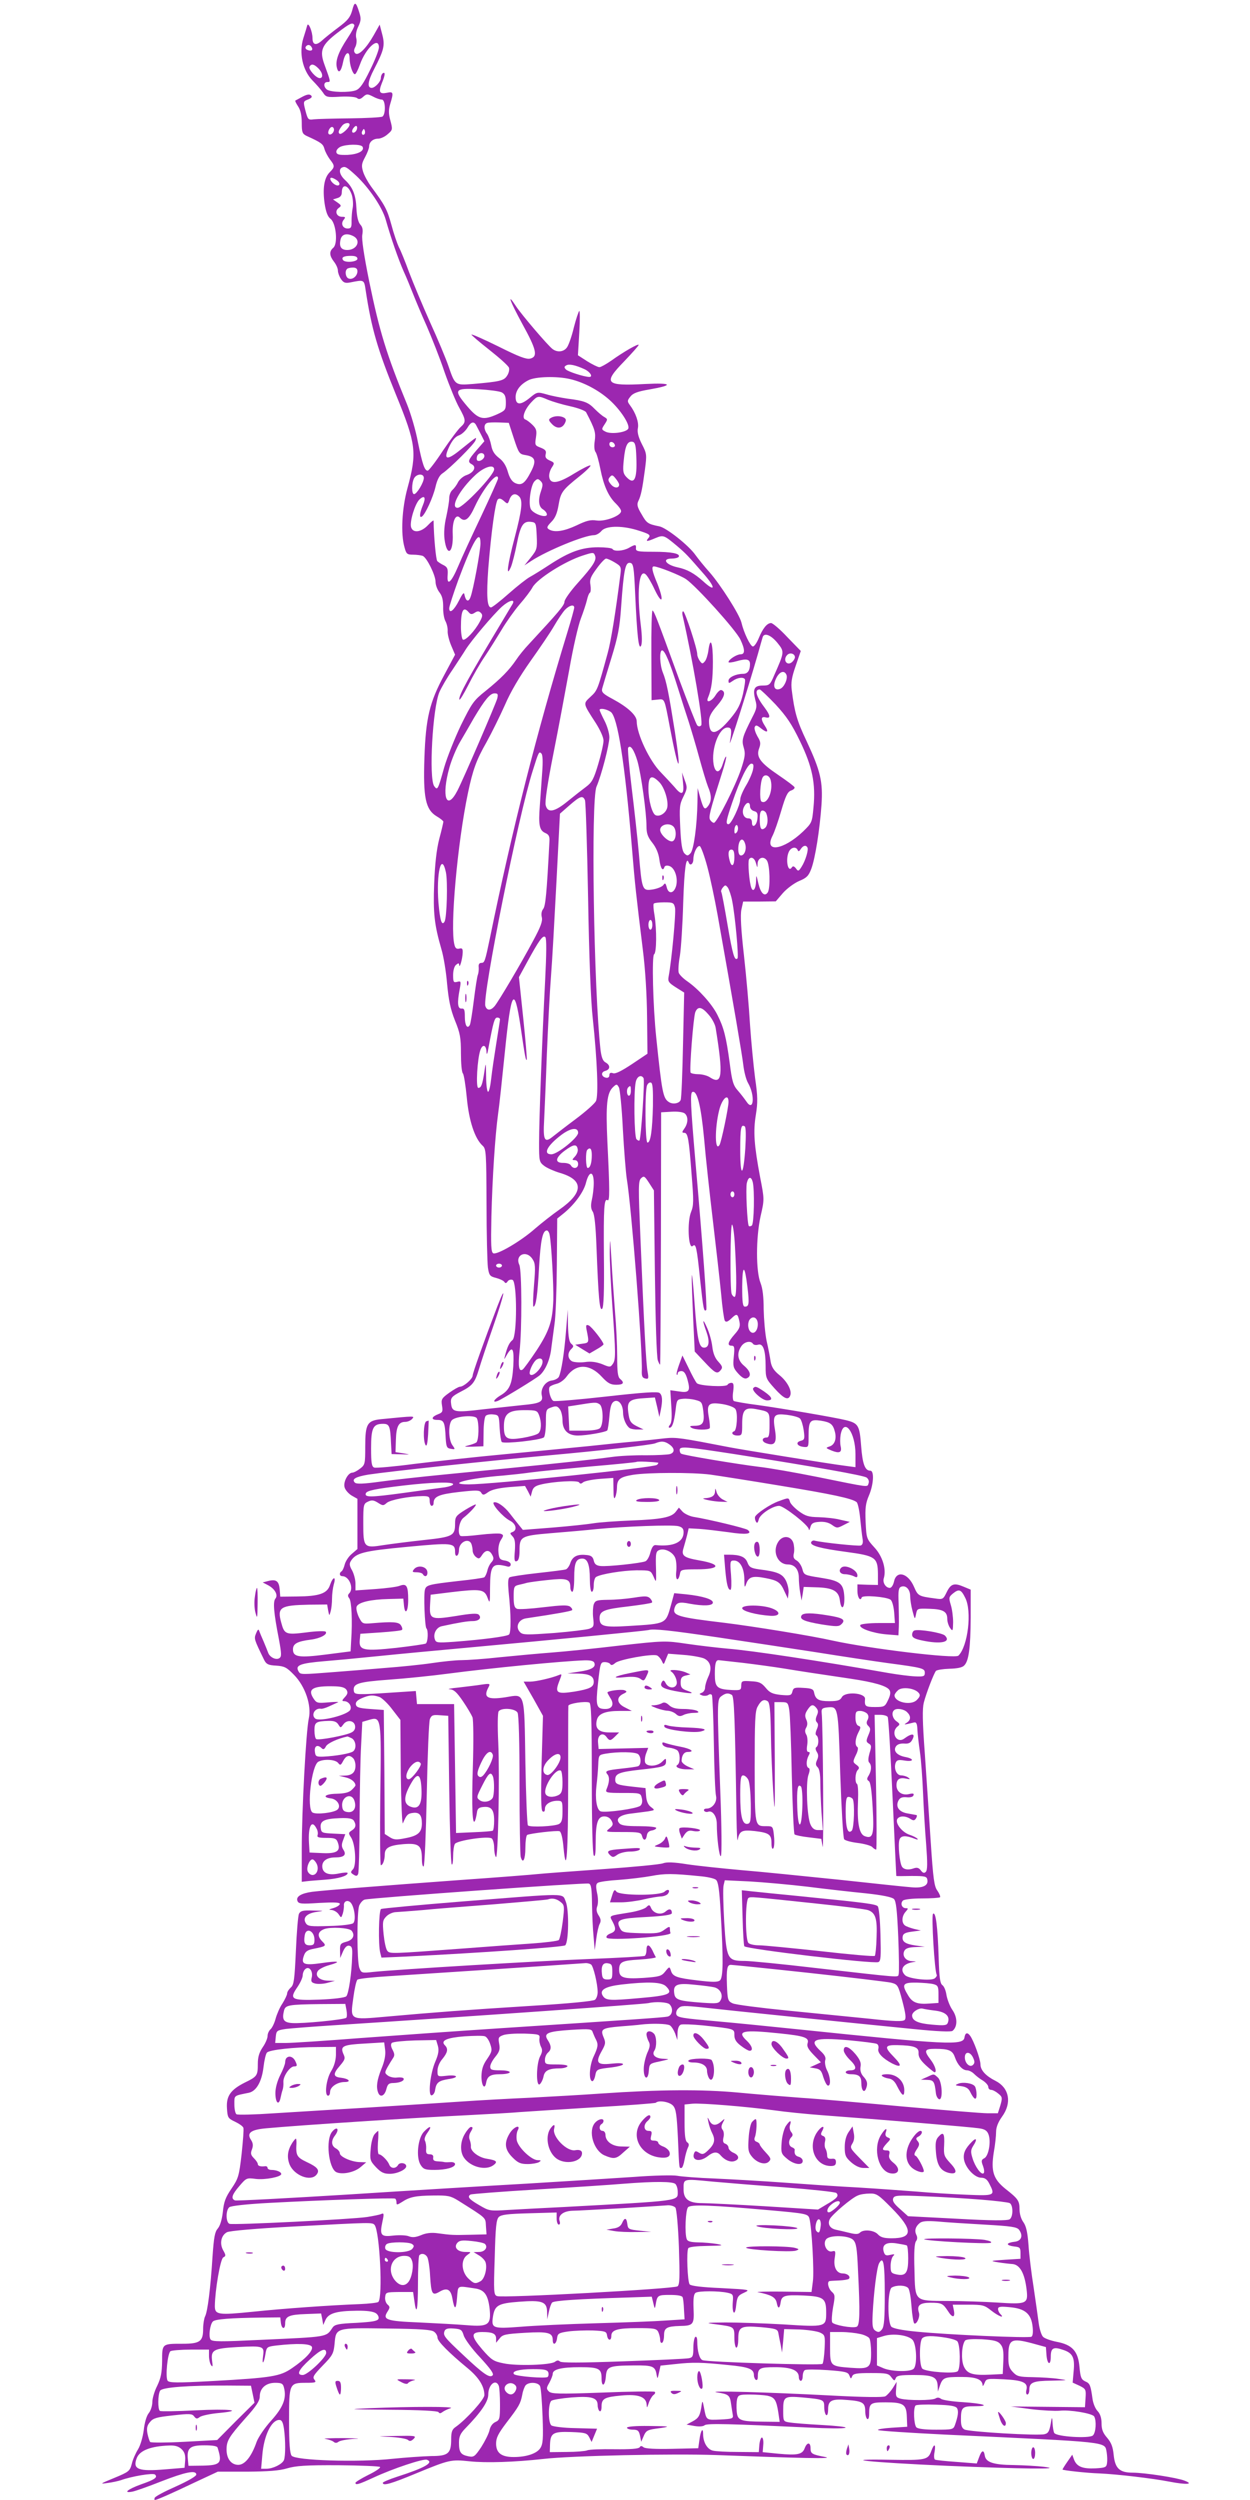
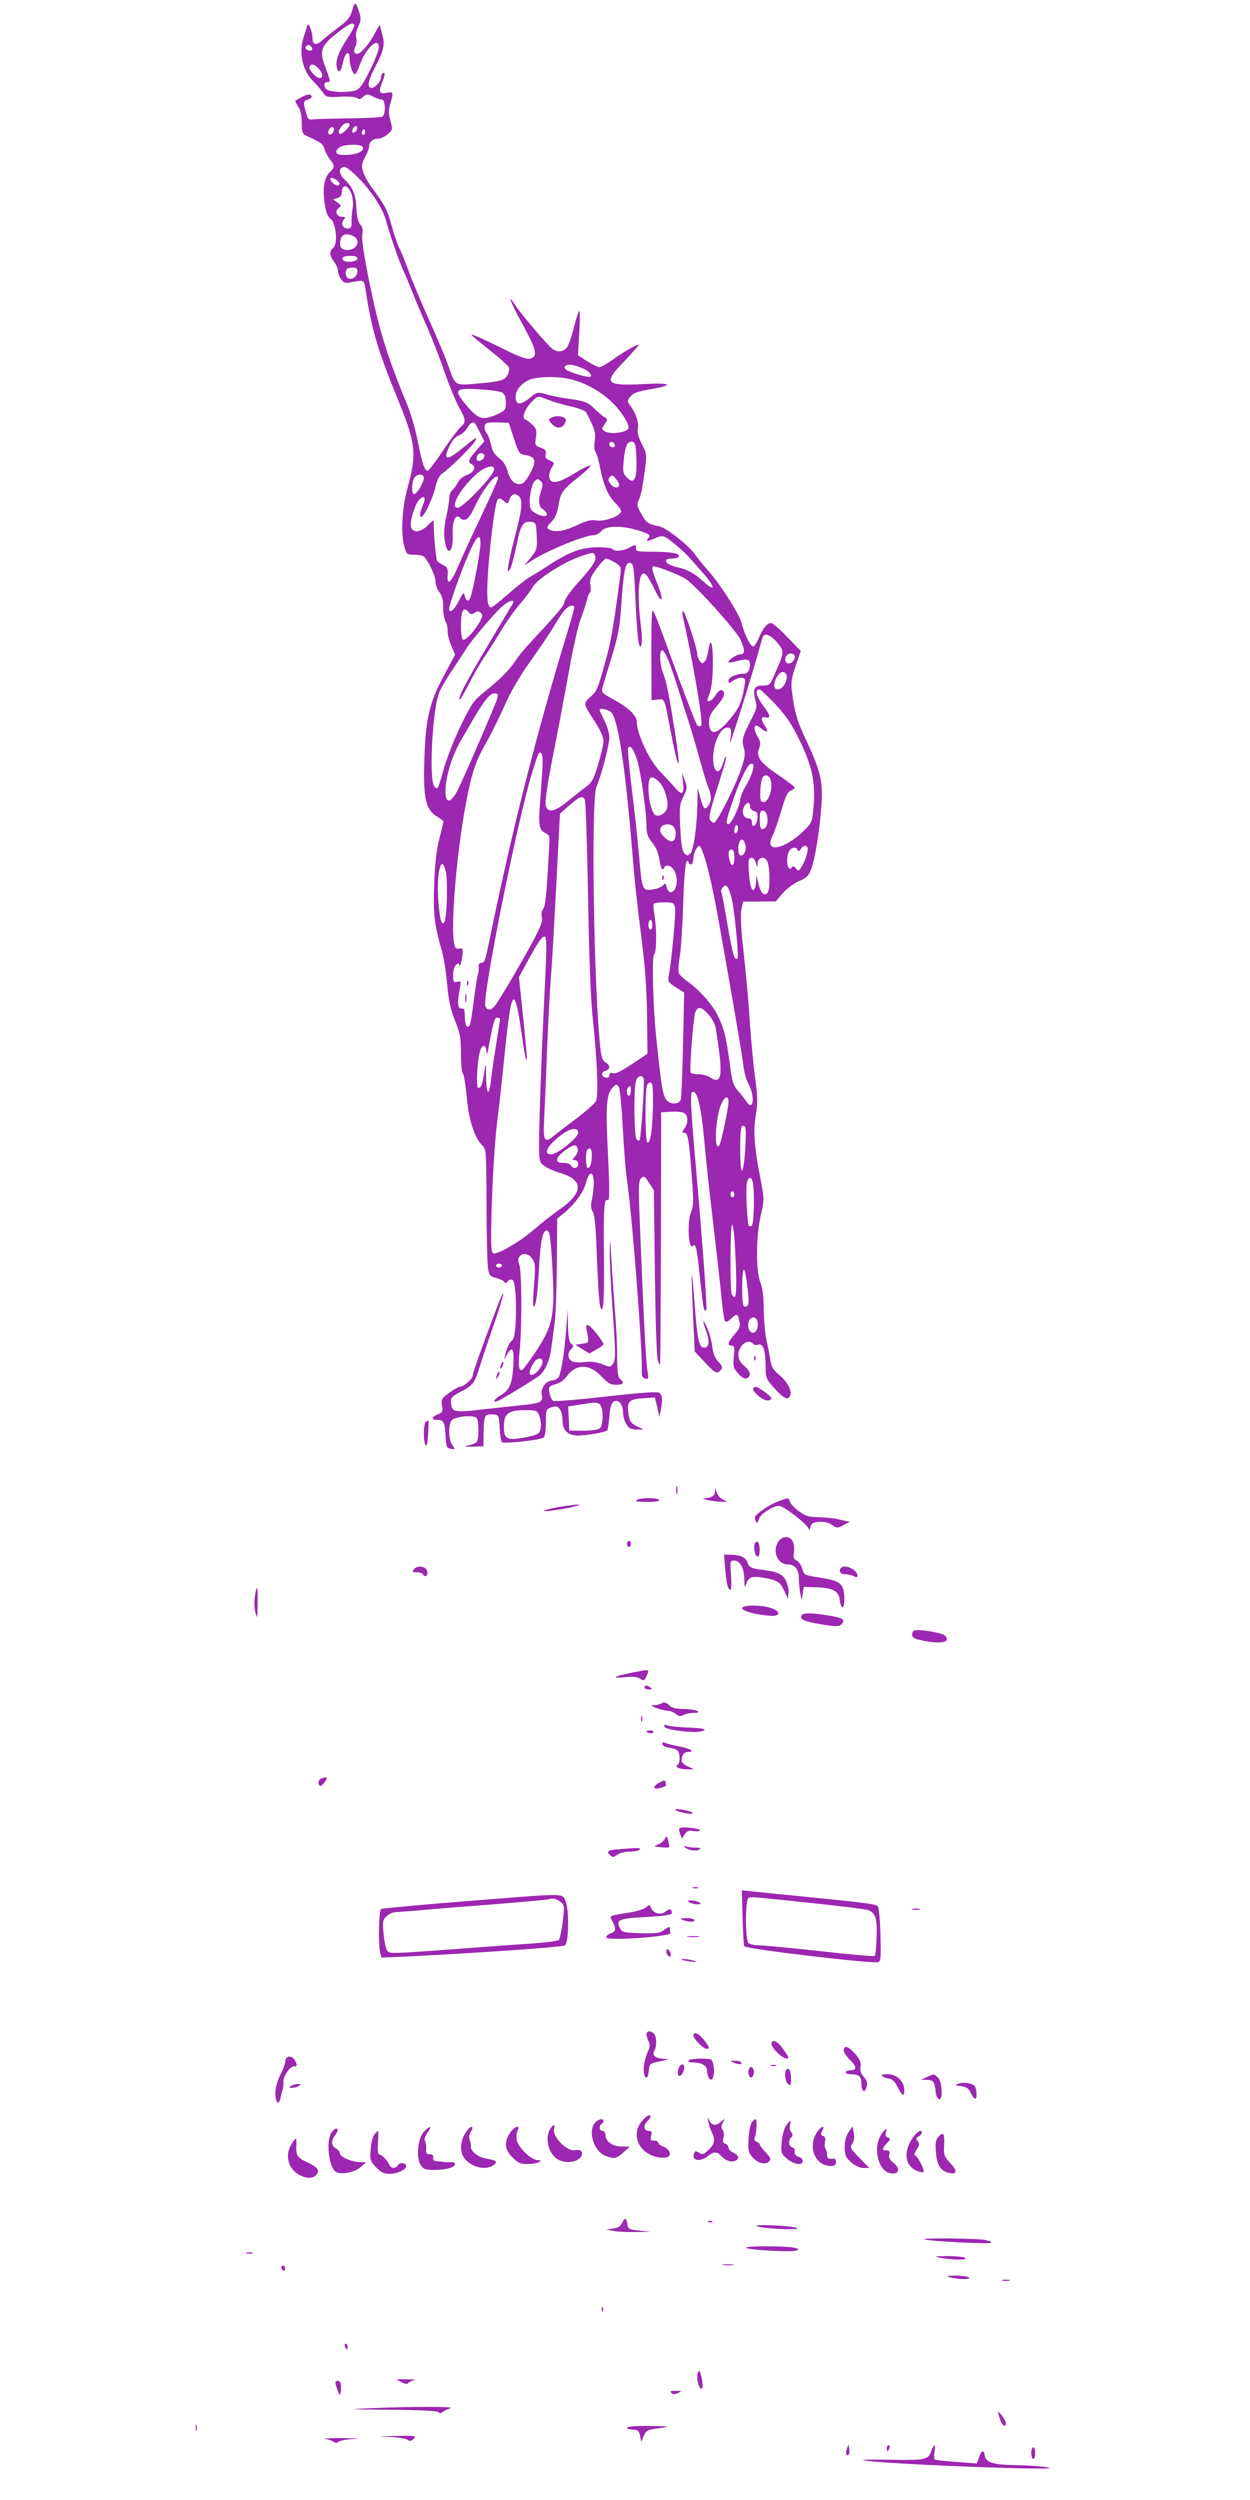
<svg xmlns="http://www.w3.org/2000/svg" version="1.0" width="640pt" height="1280pt" viewBox="0 0 640 1280" preserveAspectRatio="xMidYMid meet">
  <g transform="translate(0,1280) scale(0.1,-0.1)" fill="#9c27b0" stroke="none">
    <path d="M1803 12746 c-10 -35 -23 -51 -70 -86 -32 -24 -70 -54 -85 -68 -30 -27 -48 -22 -48 13 0 33 -21 84 -27 65 -2 -8 -11 -38 -20 -66 -23 -74 -4 -163 46 -215 20 -20 44 -48 54 -62 16 -25 21 -26 90 -22 41 2 77 -1 85 -7 9 -8 18 -6 31 6 18 16 22 16 50 2 16 -9 37 -16 46 -16 19 0 21 -75 3 -87 -7 -4 -83 -8 -168 -9 -85 -1 -168 -3 -184 -5 -28 -4 -30 -1 -42 44 -12 47 -12 48 14 58 17 7 22 13 15 20 -8 8 -21 6 -44 -6 -19 -10 -35 -19 -37 -20 -2 -2 5 -16 15 -31 12 -18 18 -47 18 -83 0 -49 3 -56 25 -67 75 -34 84 -41 91 -66 4 -15 17 -39 28 -54 26 -33 26 -39 -1 -66 -28 -28 -37 -82 -26 -160 7 -45 16 -68 31 -79 28 -23 38 -128 13 -148 -21 -18 -20 -40 4 -71 11 -14 20 -34 20 -45 0 -11 7 -31 16 -44 13 -19 22 -22 48 -17 70 14 70 15 78 -39 30 -198 61 -304 155 -535 104 -254 109 -297 59 -480 -28 -103 -35 -233 -15 -302 9 -34 13 -38 44 -38 18 0 40 -3 49 -6 21 -8 66 -99 66 -133 0 -16 9 -40 20 -54 14 -18 19 -39 19 -74 -1 -27 4 -60 12 -74 7 -13 12 -36 11 -50 -1 -15 7 -48 18 -74 l20 -47 -55 -103 c-76 -141 -95 -221 -102 -425 -7 -204 6 -265 62 -299 19 -11 35 -24 35 -28 0 -4 -9 -44 -21 -88 -14 -55 -22 -127 -26 -228 -6 -153 1 -212 37 -337 11 -36 24 -115 29 -176 8 -84 17 -130 40 -188 27 -66 31 -89 31 -169 0 -51 4 -97 10 -103 5 -5 14 -61 20 -124 11 -119 41 -210 81 -246 18 -16 19 -36 20 -298 0 -155 4 -301 7 -325 6 -41 10 -46 42 -54 19 -5 38 -14 42 -20 6 -9 10 -8 17 2 5 8 16 11 25 8 24 -9 24 -288 0 -308 -16 -13 -26 -33 -38 -79 -6 -24 -6 -24 9 3 29 50 38 33 33 -58 -6 -93 -19 -123 -68 -151 -32 -20 -41 -38 -12 -27 25 10 194 113 216 132 29 26 53 81 59 141 4 30 11 84 16 120 6 36 11 172 12 303 l2 238 36 29 c55 46 101 109 112 157 16 60 39 58 39 -4 0 -27 -5 -66 -10 -87 -6 -28 -5 -45 5 -60 9 -14 15 -74 19 -181 10 -262 16 -329 29 -316 8 8 11 88 9 269 -2 254 1 298 19 287 11 -8 11 54 -1 295 -9 196 -3 255 30 285 17 16 19 15 29 -3 5 -10 15 -106 20 -213 6 -107 15 -221 20 -254 24 -143 82 -886 77 -985 -1 -26 3 -35 18 -38 16 -4 18 0 12 33 -8 39 -18 226 -37 688 -11 259 -11 290 3 304 15 14 18 12 41 -23 l25 -39 5 -420 c3 -249 9 -432 15 -450 6 -16 11 -25 12 -20 1 6 3 298 4 650 l1 640 53 3 c31 2 60 -2 68 -9 18 -15 18 -49 -2 -77 -13 -18 -13 -22 -1 -22 19 0 24 -28 38 -213 11 -135 11 -159 -3 -193 -20 -49 -14 -191 8 -174 17 15 21 0 39 -175 16 -147 19 -164 31 -152 6 6 -18 333 -56 767 -24 279 -27 344 -15 349 24 10 44 -69 60 -239 8 -96 29 -285 45 -420 16 -135 35 -302 42 -373 6 -70 15 -133 19 -139 6 -9 15 -6 33 11 29 28 33 26 42 -16 5 -24 0 -37 -25 -65 -35 -40 -39 -58 -15 -58 14 0 16 -8 11 -56 -5 -50 -3 -58 22 -86 19 -21 33 -29 44 -25 26 10 20 36 -13 64 -34 28 -39 65 -14 101 16 23 48 29 59 12 4 -6 15 -8 26 -5 26 9 39 -28 39 -110 0 -61 2 -65 46 -114 47 -52 70 -63 80 -36 10 25 -16 73 -56 105 -27 22 -39 40 -44 67 -3 21 -12 70 -21 108 -8 39 -14 112 -15 162 0 62 -5 106 -16 134 -24 60 -24 230 0 341 20 87 20 87 -2 200 -31 165 -36 235 -22 320 10 63 10 94 -4 189 -8 63 -20 186 -26 274 -5 88 -19 247 -31 354 -15 132 -19 207 -13 234 l9 41 83 0 84 1 36 42 c21 24 58 51 83 62 39 16 49 26 63 63 20 54 43 199 52 326 8 120 -5 175 -76 327 -50 105 -62 149 -76 260 -5 39 -1 66 20 126 l26 76 -69 71 c-37 40 -75 72 -83 72 -21 0 -43 -28 -63 -77 -10 -24 -23 -43 -30 -43 -13 0 -47 71 -59 123 -10 41 -106 192 -163 257 -27 30 -59 70 -72 88 -34 49 -149 140 -185 147 -59 12 -65 16 -91 62 -22 36 -25 50 -17 67 14 28 21 64 34 161 10 77 10 82 -16 132 -18 36 -24 61 -20 81 6 29 -11 78 -41 118 -14 19 -14 23 3 44 13 17 38 26 97 36 127 22 117 35 -21 28 -205 -11 -218 3 -109 115 41 43 75 81 75 85 0 9 -77 -35 -141 -81 -26 -18 -53 -33 -60 -33 -8 0 -36 14 -62 30 l-48 31 7 117 c4 64 3 114 0 110 -4 -3 -17 -42 -28 -85 -10 -43 -26 -88 -34 -100 -16 -25 -50 -29 -75 -10 -24 18 -158 175 -187 219 -49 75 -32 28 32 -90 73 -132 81 -168 41 -178 -20 -5 -59 10 -161 61 -75 37 -138 65 -140 62 -2 -2 39 -37 91 -78 52 -41 98 -82 101 -92 3 -10 -1 -28 -10 -41 -16 -25 -35 -30 -176 -42 -90 -7 -90 -7 -124 92 -13 38 -55 139 -94 224 -38 85 -86 200 -107 255 -20 55 -44 114 -53 130 -8 17 -26 68 -38 114 -22 80 -33 100 -104 196 -16 22 -35 56 -41 76 -9 30 -8 41 10 74 12 22 21 47 21 55 0 23 20 40 46 40 13 0 35 10 49 23 25 21 26 24 14 69 -10 36 -10 55 -1 86 18 59 16 64 -17 57 -38 -8 -44 4 -26 49 17 41 19 60 5 51 -5 -3 -10 -14 -10 -24 0 -19 -30 -51 -47 -51 -24 0 -20 34 12 95 51 99 57 122 42 179 l-13 50 -31 -55 c-38 -67 -79 -107 -94 -92 -8 8 -8 17 0 32 6 11 9 32 5 46 -4 15 0 39 11 60 14 30 14 42 4 73 -17 55 -24 56 -36 8z m11 -74 c3 -5 -13 -35 -35 -68 -47 -71 -63 -116 -54 -151 8 -33 22 -20 32 31 10 49 33 60 33 17 0 -34 16 -81 27 -81 5 0 16 22 26 50 30 84 97 145 97 87 0 -13 -20 -65 -45 -115 -34 -70 -51 -95 -72 -104 -33 -13 -132 -11 -150 4 -18 15 -16 38 3 38 18 0 18 -1 -15 90 -26 72 -14 100 68 163 63 48 76 54 85 39z m-219 -113 c10 -15 -1 -23 -20 -15 -9 3 -13 10 -10 16 8 13 22 13 30 -1z m35 -109 c23 -23 26 -50 7 -50 -19 0 -60 47 -52 59 9 16 23 13 45 -9z m160 -288 c0 -15 -41 -53 -51 -47 -9 6 -6 18 14 43 11 13 37 17 37 4z m31 -35 c-16 -16 -26 0 -10 19 9 11 15 12 17 4 2 -6 -1 -17 -7 -23z m-111 9 c0 -16 -18 -31 -27 -22 -8 8 5 36 17 36 5 0 10 -6 10 -14z m156 -23 c-10 -10 -19 5 -10 18 6 11 8 11 12 0 2 -7 1 -15 -2 -18z m-10 -64 c12 -21 -22 -39 -76 -42 -43 -1 -55 1 -58 14 -1 9 7 20 20 27 30 14 105 15 114 1z m-33 -148 c67 -63 134 -162 152 -226 26 -92 65 -204 92 -265 14 -30 35 -82 48 -115 13 -33 44 -107 70 -165 25 -58 67 -163 91 -235 25 -71 59 -154 75 -182 35 -63 36 -74 8 -99 -12 -10 -53 -65 -91 -121 -37 -57 -73 -103 -78 -103 -16 0 -27 32 -50 145 -11 61 -37 148 -56 195 -104 253 -141 372 -194 631 -27 134 -39 215 -35 237 4 24 2 39 -10 52 -11 12 -18 41 -20 82 -3 70 -19 110 -59 147 -28 26 -34 56 -13 64 15 6 23 1 70 -42z m-97 -25 c22 -17 11 -35 -13 -20 -19 12 -29 34 -16 34 5 0 18 -6 29 -14z m75 -73 c6 -19 8 -49 5 -66 -4 -18 -6 -49 -6 -69 1 -32 -3 -38 -20 -38 -25 0 -37 25 -20 45 10 13 9 15 -9 15 -28 0 -39 29 -17 45 15 11 14 14 -6 28 l-23 16 23 7 c14 4 22 14 22 28 0 48 33 41 51 -11z m10 -213 c39 -22 16 -70 -33 -70 -32 0 -43 18 -34 55 7 27 33 33 67 15z m19 -115 c0 -16 -64 -22 -74 -6 -9 14 5 21 41 21 23 0 33 -5 33 -15z m0 -64 c0 -24 -25 -45 -45 -37 -15 5 -21 37 -8 49 3 4 17 7 30 7 16 0 23 -6 23 -19z m1162 -501 c29 -13 46 -40 25 -40 -28 1 -108 27 -119 38 -10 10 -10 15 1 21 14 9 47 2 93 -19z m-73 -51 c69 -16 145 -56 201 -106 56 -50 105 -125 97 -147 -8 -20 -89 -31 -117 -16 -21 11 -21 12 -4 38 16 25 16 26 -2 37 -10 5 -32 24 -49 41 -33 34 -52 42 -140 53 -33 5 -81 14 -107 22 -47 13 -48 13 -88 -20 -46 -37 -70 -35 -70 6 0 34 24 65 65 86 35 19 147 22 214 6z m-350 -68 c16 -9 21 -21 21 -52 0 -37 -3 -41 -42 -59 -75 -34 -98 -28 -156 40 -72 85 -66 94 58 87 54 -3 107 -10 119 -16z m237 -38 c22 -9 72 -24 113 -33 41 -9 78 -23 82 -31 46 -88 50 -104 44 -147 -4 -26 -2 -48 4 -56 6 -7 17 -47 25 -88 17 -86 42 -141 80 -177 14 -14 26 -30 26 -38 0 -23 -80 -54 -125 -48 -32 5 -53 -1 -103 -25 -64 -30 -114 -38 -142 -20 -12 8 -10 14 13 38 20 20 30 45 37 87 11 65 19 76 109 148 35 28 59 53 54 54 -6 2 -43 -17 -84 -42 -82 -51 -122 -56 -127 -17 -2 13 4 34 13 48 15 23 15 25 -10 36 -20 9 -25 17 -21 33 4 16 -1 23 -26 33 -29 11 -30 13 -24 52 5 34 3 44 -17 64 -13 13 -29 25 -37 28 -20 6 -5 50 29 87 34 36 36 36 87 14z m-366 -134 c4 -8 15 -28 24 -46 l16 -32 -40 -46 c-45 -52 -47 -60 -23 -73 23 -13 9 -41 -27 -54 -17 -5 -37 -22 -45 -37 -7 -15 -21 -33 -29 -40 -9 -8 -16 -26 -16 -42 0 -15 -7 -57 -15 -94 -10 -42 -13 -84 -9 -116 12 -93 46 -72 42 27 -3 65 15 105 36 84 26 -26 47 -10 78 58 43 93 118 184 118 142 0 -5 -39 -92 -86 -192 -48 -101 -101 -216 -118 -257 -36 -85 -59 -104 -54 -45 2 31 -1 40 -20 50 -13 6 -28 16 -33 21 -7 7 -18 126 -19 207 0 4 -13 -6 -29 -23 -34 -36 -76 -42 -86 -11 -9 27 20 122 43 143 26 24 34 10 17 -30 -17 -41 -19 -67 -5 -58 17 11 57 97 70 153 8 35 20 58 35 68 38 25 161 148 169 168 7 21 13 25 -78 -48 -70 -57 -88 -50 -55 19 15 31 31 50 49 56 14 5 34 23 44 40 18 31 34 34 46 8z m191 -64 c25 -76 28 -80 59 -85 51 -8 58 -29 28 -86 -31 -60 -48 -72 -81 -57 -16 8 -28 26 -37 58 -9 31 -23 54 -46 71 -23 18 -34 36 -39 64 -4 21 -13 46 -20 57 -18 23 -19 50 -2 57 6 3 34 4 62 3 l50 -2 26 -80z m517 -33 c2 -7 -3 -12 -12 -12 -9 0 -16 7 -16 16 0 17 22 14 28 -4z m110 -62 c5 -117 -11 -146 -53 -100 -15 17 -17 30 -11 87 7 72 19 96 45 91 13 -3 17 -19 19 -78z m-778 5 c0 -16 -27 -32 -37 -22 -3 4 -3 13 0 22 8 20 37 20 37 0z m50 -68 c0 -29 -159 -197 -187 -197 -40 0 10 93 91 168 45 42 96 57 96 29z m-360 -44 c0 -23 -36 -83 -50 -83 -13 0 -13 56 0 81 13 24 50 26 50 2z m1000 -34 c0 -20 -25 -20 -42 1 -15 18 -16 25 -6 37 11 13 15 12 30 -7 10 -12 18 -26 18 -31z m-399 -30 c-17 -48 -14 -83 9 -97 11 -7 20 -18 20 -26 0 -21 -68 2 -82 27 -14 26 -1 123 19 143 14 14 18 14 31 1 12 -12 12 -21 3 -48z m-113 -31 c20 -20 14 -70 -23 -211 -37 -140 -46 -211 -19 -150 7 17 21 71 30 118 19 96 33 118 73 113 25 -3 26 -6 29 -72 3 -65 1 -71 -30 -110 l-33 -41 35 23 c83 54 273 132 322 132 11 0 28 10 37 21 22 27 100 29 179 6 69 -21 76 -26 61 -43 -15 -18 -7 -18 37 1 41 17 44 15 110 -40 48 -41 53 -47 142 -149 58 -68 53 -88 -8 -32 -46 41 -82 61 -130 71 -61 13 -83 45 -31 45 17 0 32 4 36 9 10 17 -37 26 -130 26 -80 0 -90 2 -89 18 2 20 -3 21 -36 2 -28 -16 -76 -20 -84 -6 -3 5 -36 9 -73 9 -84 0 -147 -23 -247 -88 -41 -27 -88 -56 -103 -64 -15 -8 -64 -46 -108 -85 -44 -39 -85 -71 -91 -71 -20 0 -24 59 -14 199 15 186 36 341 49 354 7 7 16 5 31 -8 19 -17 20 -17 29 9 11 28 30 33 49 14z m-198 -240 c0 -39 -37 -239 -51 -275 -10 -28 -24 -22 -31 12 -2 15 -9 8 -28 -30 -26 -51 -50 -70 -50 -39 0 9 21 74 46 143 75 201 114 267 114 189z m587 -64 c8 -22 -10 -51 -88 -138 -38 -42 -69 -86 -69 -97 0 -18 -31 -54 -182 -217 -23 -24 -52 -60 -65 -80 -36 -53 -78 -96 -156 -159 -63 -50 -71 -63 -127 -176 -32 -67 -71 -165 -86 -217 -32 -115 -34 -118 -51 -95 -28 40 -8 402 27 482 10 23 40 75 67 114 26 40 57 86 67 103 31 49 141 179 186 220 37 33 70 41 54 13 -4 -7 -26 -43 -49 -82 -175 -291 -229 -389 -223 -407 2 -5 22 28 45 73 23 46 61 113 86 149 24 36 62 97 85 135 23 39 64 97 92 130 29 33 58 72 66 87 23 44 167 135 259 164 53 17 55 17 62 -2z m101 -34 c33 -20 34 -22 27 -73 -23 -181 -47 -332 -64 -392 -51 -186 -52 -190 -87 -222 -39 -37 -41 -31 27 -136 22 -35 39 -72 39 -89 0 -16 -12 -70 -27 -120 -23 -77 -32 -94 -63 -117 -19 -14 -61 -47 -93 -73 -68 -56 -103 -62 -113 -21 -5 17 10 116 39 262 26 130 62 325 82 434 19 110 46 227 59 260 13 34 27 77 31 94 4 18 10 35 15 38 5 3 6 21 3 40 -5 28 1 42 32 84 20 28 42 51 48 51 7 0 27 -9 45 -20z m104 -160 c10 -219 18 -288 30 -267 6 12 6 48 -1 105 -21 170 -10 290 24 262 9 -7 30 -42 47 -79 39 -81 49 -59 14 30 -27 64 -32 89 -18 89 23 -1 132 -44 164 -65 52 -35 257 -262 279 -310 24 -51 24 -75 1 -75 -20 0 -62 -27 -62 -40 0 -4 19 -2 43 5 49 14 67 10 67 -15 0 -33 -12 -50 -35 -50 -37 0 -75 -18 -75 -35 0 -15 2 -15 22 -1 24 17 54 21 62 8 3 -5 -2 -38 -10 -75 -13 -54 -25 -79 -65 -127 -72 -86 -108 -90 -109 -13 0 23 11 45 41 79 39 45 47 73 22 81 -6 2 -19 -10 -29 -26 -20 -33 -52 -44 -39 -13 18 42 25 94 25 185 0 98 -13 131 -23 57 -3 -23 -11 -48 -18 -56 -12 -14 -14 -14 -26 2 -7 10 -13 25 -13 33 1 27 -63 221 -72 221 -5 0 -6 -10 -3 -22 52 -228 107 -550 95 -562 -6 -6 -13 -7 -20 0 -5 5 -47 113 -94 239 -114 313 -126 344 -135 349 -4 3 -7 -99 -6 -227 l1 -232 31 3 c37 4 34 10 63 -143 45 -237 61 -249 25 -19 -31 196 -43 256 -61 300 -16 39 -19 114 -4 114 14 0 40 -62 80 -190 18 -58 43 -136 56 -175 12 -38 37 -121 54 -184 17 -62 37 -129 45 -149 19 -44 19 -73 1 -98 -18 -24 -24 -17 -41 43 l-13 48 -1 -70 c-2 -122 -19 -247 -36 -264 -13 -14 -17 -14 -31 0 -11 12 -17 46 -21 131 -5 105 -4 119 16 159 20 41 21 47 7 84 l-14 40 5 -52 c7 -63 -6 -69 -45 -21 -15 17 -46 50 -68 73 -58 58 -124 197 -124 262 0 30 -45 72 -123 114 -49 26 -58 35 -54 53 3 11 24 82 47 156 34 110 43 158 50 260 14 198 22 233 47 228 16 -3 19 -22 25 -158z m-312 -71 c0 -6 -15 -61 -34 -123 -159 -520 -284 -1014 -397 -1566 -26 -125 -28 -130 -45 -130 -10 0 -15 -8 -13 -22 1 -13 -1 -30 -4 -38 -4 -8 -13 -68 -21 -132 -8 -64 -17 -122 -21 -127 -13 -21 -25 0 -25 43 0 36 -3 44 -17 42 -20 -1 -23 28 -9 101 7 39 6 41 -13 36 -19 -5 -21 -1 -21 35 0 23 6 45 15 52 12 10 15 10 16 -1 2 -21 17 32 18 63 1 21 -3 25 -18 21 -13 -3 -20 2 -24 19 -24 86 15 521 69 778 25 119 43 169 95 260 26 47 68 132 94 190 29 68 76 147 131 225 47 66 102 147 121 180 19 33 44 70 56 83 22 23 47 29 47 11z m-540 -24 c9 -11 16 -12 31 -2 14 9 21 9 31 -1 10 -10 9 -19 -6 -46 -25 -47 -74 -98 -86 -91 -5 3 -10 33 -10 65 0 85 12 108 40 75z m1580 -156 c37 -46 37 -46 -16 -166 -21 -50 -25 -53 -59 -53 -43 0 -52 -17 -38 -73 10 -35 8 -45 -16 -91 -50 -99 -55 -115 -43 -154 9 -30 7 -47 -14 -111 -29 -86 -124 -275 -139 -274 -5 0 -14 7 -19 15 -9 15 -2 43 61 241 14 43 23 80 21 83 -3 2 -10 -14 -17 -36 -15 -50 -38 -52 -47 -5 -14 79 27 190 71 190 21 0 23 -12 12 -75 -8 -44 90 266 143 450 11 41 23 81 25 88 8 24 42 11 75 -29z m90 -74 c0 -7 -7 -18 -15 -25 -26 -22 -49 12 -24 37 14 14 39 6 39 -12z m-43 -91 c7 -20 -12 -63 -33 -71 -29 -11 -39 14 -21 52 17 37 43 46 54 19z m-56 -151 c57 -62 83 -101 125 -188 63 -130 81 -217 69 -339 -7 -77 -8 -79 -53 -123 -102 -97 -203 -111 -156 -21 9 18 29 75 44 127 22 75 32 96 49 103 13 4 21 12 19 17 -1 5 -39 33 -83 63 -93 63 -115 93 -98 137 9 25 7 35 -9 61 -10 18 -17 39 -14 47 5 12 11 11 32 -6 33 -26 42 -20 20 13 -22 34 -20 49 4 43 26 -7 25 9 -3 47 -46 60 -56 96 -27 96 4 0 41 -35 81 -77z m-1425 31 c-7 -27 -175 -416 -204 -472 -56 -108 -83 -31 -41 118 11 40 36 100 55 132 19 32 50 86 70 121 56 94 83 127 106 127 17 0 19 -4 14 -26z m581 -69 c35 -25 72 -259 108 -690 16 -197 22 -247 56 -525 13 -102 21 -235 22 -350 l2 -185 -79 -53 c-53 -35 -84 -51 -97 -47 -13 5 -19 1 -19 -10 0 -10 -7 -15 -17 -13 -25 5 -28 29 -4 35 26 7 27 29 2 43 -14 7 -21 25 -26 62 -35 308 -50 1280 -21 1350 26 60 66 216 66 253 0 20 -11 58 -25 85 -14 27 -25 52 -25 55 0 11 36 5 57 -10z m137 -253 c19 -68 46 -264 46 -332 0 -37 6 -55 30 -85 19 -24 32 -54 36 -86 6 -46 18 -63 26 -38 2 7 13 9 25 5 28 -9 45 -61 35 -101 -11 -40 -39 -45 -48 -9 -6 23 -9 25 -18 12 -6 -8 -30 -18 -54 -22 -54 -8 -55 -5 -71 184 -7 80 -24 232 -37 338 -13 107 -21 198 -18 203 11 19 31 -11 48 -69z m-488 -56 c-3 -47 -9 -124 -12 -170 -8 -101 -2 -128 28 -141 18 -8 23 -17 21 -45 -14 -268 -20 -329 -32 -344 -8 -10 -11 -26 -7 -42 5 -20 -5 -48 -45 -122 -60 -113 -176 -309 -197 -334 -20 -23 -39 -23 -47 1 -16 52 169 976 243 1206 30 97 32 99 44 87 7 -7 8 -43 4 -96z m1079 12 c-4 -18 -20 -55 -36 -81 -16 -27 -29 -58 -29 -70 0 -29 -46 -127 -60 -127 -16 0 -12 19 19 111 41 120 80 199 98 199 11 0 13 -7 8 -32z m91 -53 c14 -54 -18 -127 -47 -109 -12 7 -7 102 6 124 11 19 35 10 41 -15z m-571 -9 c27 -27 49 -98 41 -132 -7 -27 -38 -47 -59 -38 -18 7 -37 77 -37 137 0 64 15 73 55 33z m-380 -93 c4 -10 11 -234 16 -498 5 -303 14 -532 24 -620 23 -216 30 -397 16 -423 -7 -13 -53 -54 -104 -92 -51 -38 -105 -80 -120 -92 -39 -31 -47 -14 -41 87 2 44 9 197 14 340 6 143 15 321 21 395 6 74 18 292 28 484 l18 350 49 43 c54 47 68 52 79 26z m845 -32 c0 -10 9 -21 21 -24 16 -4 20 -12 17 -38 -3 -36 -28 -53 -28 -20 0 14 -6 21 -19 21 -24 0 -36 32 -21 60 13 25 30 26 30 1z m84 -37 c10 -27 7 -61 -7 -73 -20 -16 -27 -4 -27 46 0 30 4 43 14 43 8 0 17 -7 20 -16z m-476 -66 c17 -17 15 -67 -4 -75 -19 -7 -64 34 -64 58 0 27 46 39 68 17z m323 -31 c-8 -8 -11 -5 -11 9 0 27 14 41 18 19 2 -9 -1 -22 -7 -28z m44 -57 c9 -27 -3 -60 -21 -60 -9 0 -14 11 -14 33 0 48 23 66 35 27z m-193 -120 c15 -56 38 -166 52 -244 84 -472 126 -718 132 -771 4 -33 14 -73 24 -90 37 -64 29 -152 -9 -94 -9 13 -28 38 -43 55 -24 27 -30 47 -42 142 -18 133 -30 181 -63 246 -28 56 -96 131 -153 171 -22 15 -42 35 -45 45 -3 10 -1 49 6 86 6 38 14 160 17 271 6 179 15 244 29 205 7 -17 23 -5 23 18 0 32 19 72 33 68 6 -3 24 -51 39 -108z m512 101 c7 -11 -10 -68 -30 -99 -15 -24 -18 -24 -29 -8 -9 11 -15 13 -20 6 -21 -34 -35 43 -15 81 12 22 36 25 44 7 3 -9 8 -8 16 5 12 18 26 22 34 8z m-374 -51 c0 -43 -14 -54 -24 -17 -10 37 -7 57 9 57 11 0 15 -11 15 -40z m111 -31 c7 -24 7 -24 8 -1 1 30 30 41 47 17 16 -21 19 -142 5 -164 -16 -24 -36 -5 -48 45 -11 48 -11 48 -12 12 -1 -39 -15 -58 -24 -34 -11 27 -19 134 -12 146 10 17 29 7 36 -21z m-1588 -45 c10 -47 5 -233 -7 -253 -14 -23 -23 5 -31 96 -12 151 15 264 38 157z m1466 -148 c15 -76 34 -286 27 -293 -15 -15 -25 20 -51 172 -15 88 -29 164 -32 168 -3 4 1 15 8 23 12 14 14 14 26 -1 6 -10 17 -41 22 -69z m-293 -33 c6 -23 -17 -271 -33 -355 -4 -23 1 -30 37 -53 l43 -27 -6 -267 c-3 -146 -8 -274 -12 -283 -7 -18 -41 -24 -61 -10 -29 19 -35 49 -64 330 -17 162 -23 419 -11 426 13 8 14 126 2 201 -5 28 -7 53 -4 58 2 4 26 7 53 7 46 0 50 -2 56 -27z m-116 -88 c0 -14 -4 -25 -10 -25 -5 0 -10 11 -10 25 0 14 5 25 10 25 6 0 10 -11 10 -25z m-549 -287 c-15 -290 -31 -712 -31 -830 0 -92 1 -98 26 -117 14 -11 50 -27 80 -36 124 -36 123 -101 -3 -189 -33 -23 -88 -66 -124 -97 -71 -63 -192 -134 -213 -126 -12 5 -13 39 -10 189 5 199 19 413 34 523 6 39 21 182 35 319 32 317 48 344 80 132 23 -157 27 -178 32 -172 2 2 -6 98 -18 213 l-22 210 43 79 c60 110 80 138 92 126 7 -7 6 -84 -1 -224z m837 -173 c17 -19 33 -49 36 -67 40 -247 34 -295 -29 -254 -13 9 -40 16 -59 16 -19 0 -37 4 -40 8 -7 12 14 284 24 310 13 31 33 28 68 -13z m-1068 -24 c0 -5 -9 -60 -19 -123 -10 -62 -22 -143 -26 -180 -4 -38 -11 -68 -16 -68 -5 0 -10 35 -10 78 -1 76 -2 76 -9 25 -10 -66 -16 -83 -31 -83 -14 0 -5 152 11 195 12 32 30 24 31 -13 1 -16 5 -7 10 23 25 134 31 155 45 155 8 0 14 -4 14 -9z m735 -301 c7 -11 -13 -311 -21 -319 -2 -3 -9 0 -15 6 -12 12 -15 243 -4 293 6 29 28 40 40 20z m48 -142 c-3 -126 -12 -189 -28 -188 -12 0 -14 265 -2 293 4 10 13 17 20 14 9 -3 11 -34 10 -119z m-113 77 c0 -14 -4 -25 -10 -25 -11 0 -14 33 -3 43 11 11 13 8 13 -18z m500 -57 c0 -29 -37 -206 -46 -220 -24 -39 -25 84 -2 177 15 61 48 90 48 43z m86 -237 c-10 -148 -26 -154 -26 -10 0 115 4 134 23 122 6 -4 7 -45 3 -112z m-856 79 c0 -25 -106 -110 -137 -110 -45 0 -21 45 52 100 47 35 85 40 85 10z m-2 -84 c2 -10 -4 -26 -14 -37 -16 -17 -16 -19 -1 -19 10 0 17 -8 17 -20 0 -23 -25 -27 -37 -7 -4 8 -21 13 -38 13 -46 -1 -43 26 7 63 45 33 61 35 66 7z m72 -30 c0 -40 -8 -66 -21 -66 -10 0 -12 83 -2 93 15 15 23 5 23 -27z m824 -138 c10 -40 7 -216 -5 -223 -6 -4 -12 -5 -15 -2 -8 8 -17 194 -10 221 8 32 22 34 30 4z m-94 -63 c0 -8 -4 -15 -10 -15 -5 0 -10 7 -10 15 0 8 5 15 10 15 6 0 10 -7 10 -15z m3 -267 c9 -158 9 -258 -2 -258 -5 0 -12 7 -15 16 -9 24 -7 354 2 354 5 0 12 -51 15 -112z m-949 60 c9 -41 21 -262 19 -333 -4 -109 -20 -158 -85 -258 -34 -51 -66 -95 -72 -99 -19 -13 -24 16 -16 92 13 113 12 414 -1 444 -24 51 36 78 67 30 15 -22 16 -39 8 -135 -5 -60 -6 -109 -3 -109 13 0 21 56 29 202 8 138 18 188 40 188 5 0 12 -10 14 -22z m-244 -158 c0 -5 -7 -10 -15 -10 -8 0 -15 5 -15 10 0 6 7 10 15 10 8 0 15 -4 15 -10z m1257 -111 c10 -84 8 -99 -13 -99 -11 0 -14 21 -14 103 1 116 13 114 27 -4z m53 -189 c0 -34 -21 -55 -38 -38 -15 15 -15 51 -1 65 18 18 39 3 39 -27z m-1110 -217 c-17 -30 -46 -51 -56 -40 -10 9 16 66 35 77 26 14 38 -7 21 -37z" />
    <path d="M2820 10660 c-12 -7 -12 -12 4 -29 24 -27 52 -27 67 0 9 17 8 23 -2 30 -18 11 -50 11 -69 -1z" />
    <path d="M2391 7764 c0 -11 3 -14 6 -6 3 7 2 16 -1 19 -3 4 -6 -2 -5 -13z" />
    <path d="M2382 7690 c0 -19 2 -27 5 -17 2 9 2 25 0 35 -3 9 -5 1 -5 -18z" />
    <path d="M3391 8304 c0 -11 3 -14 6 -6 3 7 2 16 -1 19 -3 4 -6 -2 -5 -13z" />
    <path d="M3122 6400 c-1 -47 5 -175 13 -285 18 -249 18 -277 2 -299 -12 -17 -15 -17 -55 0 -30 11 -57 15 -88 10 -25 -3 -54 -1 -65 4 -23 13 -25 43 -4 63 13 13 13 16 0 27 -11 9 -15 36 -17 94 l-1 81 -9 -110 c-9 -113 -24 -209 -37 -235 -5 -8 -20 -16 -35 -18 -34 -4 -60 -43 -52 -77 8 -32 -10 -41 -99 -49 -38 -4 -130 -14 -204 -22 -140 -17 -156 -14 -161 26 -5 32 2 40 48 64 61 31 73 46 94 115 9 31 42 130 73 219 57 164 71 231 22 105 -70 -183 -127 -343 -127 -356 0 -17 -46 -57 -65 -57 -7 0 -31 -14 -55 -31 -39 -28 -42 -34 -37 -65 5 -30 3 -36 -18 -44 -37 -14 -40 -30 -6 -30 34 0 39 -10 43 -95 3 -44 6 -50 27 -53 22 -4 23 -3 7 19 -21 30 -21 112 -1 129 24 20 115 26 126 9 13 -21 11 -117 -3 -125 -6 -4 -25 -11 -42 -15 -24 -6 -19 -7 24 -6 l55 2 1 73 c0 40 5 77 11 83 6 6 23 9 39 7 28 -3 29 -5 32 -68 2 -36 7 -69 11 -73 11 -11 202 10 216 24 5 5 10 40 10 77 0 64 1 67 28 76 24 9 31 7 43 -9 8 -10 14 -36 14 -57 0 -51 28 -78 79 -78 43 0 141 17 150 26 3 3 8 35 11 71 4 49 10 69 23 77 23 14 47 -15 47 -57 0 -30 16 -67 34 -79 6 -4 25 -8 41 -7 l30 0 -35 17 c-28 14 -36 24 -41 56 -12 73 -2 83 90 88 l44 3 12 -50 11 -50 7 34 c10 50 9 77 -6 89 -9 8 -85 3 -271 -18 -142 -16 -264 -26 -272 -23 -14 5 -29 57 -20 72 4 5 20 12 36 16 17 4 39 20 51 37 48 67 118 67 181 -2 30 -32 44 -40 73 -40 37 0 44 10 20 30 -12 10 -15 36 -15 116 0 57 -5 159 -11 226 -5 68 -14 186 -18 263 -7 117 -8 126 -9 55z m-52 -790 c19 -12 21 -103 2 -122 -8 -8 -39 -13 -85 -13 l-72 0 -3 62 -3 62 33 5 c106 17 110 18 128 6z m-310 -56 c14 -37 12 -80 -4 -93 -8 -7 -44 -17 -80 -23 -81 -13 -96 -5 -96 58 0 66 23 84 105 84 61 0 66 -2 75 -26z" />
    <path d="M3542 6265 c-1 -27 3 -125 7 -217 l8 -168 49 -52 c56 -60 66 -65 84 -43 11 13 9 20 -12 43 -17 18 -27 43 -31 77 -3 28 -15 70 -26 95 -24 55 -27 44 -4 -19 18 -51 13 -81 -12 -81 -26 0 -35 39 -49 230 -7 102 -14 163 -14 135z" />
    <path d="M3003 5993 c14 -69 14 -68 -23 -73 l-35 -5 37 -23 36 -22 36 21 c20 11 36 23 36 26 0 13 -61 91 -76 97 -13 5 -15 1 -11 -21z" />
-     <path d="M3477 5813 c-9 -25 -15 -48 -12 -51 3 -3 5 0 5 6 0 7 8 12 19 12 13 0 22 -12 31 -44 16 -58 9 -69 -45 -60 l-43 6 5 -81 c4 -57 2 -85 -7 -96 -7 -8 -8 -15 -2 -15 14 0 23 27 31 90 6 53 7 55 37 58 18 2 47 -1 65 -6 32 -8 34 -12 40 -58 7 -58 -2 -74 -45 -74 -24 0 -27 -3 -16 -10 18 -12 87 -13 94 -2 2 4 0 30 -5 57 -12 67 -1 77 70 66 31 -5 60 -16 66 -25 14 -18 8 -109 -6 -114 -19 -7 -8 -22 16 -22 24 0 25 3 25 59 0 71 13 86 67 77 75 -14 73 -12 73 -82 0 -49 -3 -64 -14 -64 -26 0 -28 -20 -4 -29 43 -16 56 1 47 61 -14 83 -8 92 60 84 31 -4 61 -12 67 -19 7 -7 15 -34 19 -60 6 -44 4 -49 -15 -54 -28 -7 -20 -27 13 -31 27 -3 27 -2 27 55 0 79 7 87 63 79 50 -8 62 -18 72 -58 9 -36 -2 -66 -28 -74 -21 -7 -20 -8 11 -21 40 -16 54 -10 46 23 -3 13 -3 39 0 58 17 91 76 14 76 -100 l0 -66 -52 7 c-74 9 -532 83 -593 95 -247 48 -272 52 -330 46 -33 -4 -100 -11 -150 -16 -49 -4 -157 -15 -240 -24 -82 -8 -274 -27 -425 -41 -151 -14 -361 -37 -467 -50 -105 -14 -198 -22 -207 -19 -13 5 -16 24 -16 99 0 104 10 125 61 125 33 0 37 -11 41 -100 l3 -55 50 -1 c48 -2 48 -2 10 5 l-40 6 2 63 c2 69 14 92 48 92 12 0 28 7 35 15 14 16 17 16 -157 -1 -73 -7 -83 -24 -83 -140 0 -88 -1 -94 -26 -113 -15 -12 -33 -21 -40 -21 -22 0 -47 -47 -40 -74 3 -14 20 -33 36 -43 l30 -17 0 -129 0 -128 -29 -25 c-16 -13 -32 -38 -36 -54 -4 -16 -11 -32 -16 -35 -14 -9 -11 -25 4 -25 35 0 60 -63 35 -88 -8 -8 -8 -15 0 -25 12 -14 17 -115 10 -217 l-3 -55 -125 -16 c-140 -18 -170 -13 -170 26 0 29 21 41 91 50 49 6 89 28 76 41 -4 4 -49 3 -99 -4 -105 -13 -112 -10 -128 50 -22 79 -5 89 142 92 l93 1 5 -30 c6 -30 6 -30 13 -5 4 14 7 43 7 65 0 22 4 55 9 73 13 43 -4 41 -19 -2 -14 -45 -55 -59 -170 -60 l-85 -1 -3 38 c-4 42 -18 53 -60 42 l-27 -7 27 -14 c36 -19 53 -51 38 -69 -13 -16 -9 -70 18 -208 14 -76 14 -89 2 -97 -17 -11 -49 5 -57 28 -3 9 -14 35 -23 57 -10 22 -20 47 -23 55 -3 11 -8 7 -16 -13 -11 -28 -11 -28 42 -137 11 -21 21 -26 61 -28 43 -3 54 -9 91 -47 58 -59 91 -157 76 -224 -14 -63 -36 -470 -36 -671 l0 -165 25 3 c14 2 57 5 95 8 67 5 115 19 115 34 0 4 -20 3 -44 -2 -55 -12 -86 2 -86 37 0 28 25 45 67 45 44 0 58 13 42 38 -11 17 -11 28 -2 51 l11 30 -62 3 c-58 3 -61 4 -64 30 -4 35 18 46 97 49 45 2 65 -2 72 -12 14 -22 11 -38 -10 -51 -17 -11 -18 -14 -4 -35 23 -34 29 -145 10 -164 -13 -14 -13 -17 3 -27 14 -9 19 -8 24 4 3 9 7 133 7 277 1 144 4 316 8 382 l6 119 34 10 c63 18 64 17 58 -386 -2 -197 -1 -358 3 -358 10 0 20 27 20 55 0 34 23 47 96 53 79 6 94 -6 94 -76 0 -24 4 -41 9 -38 5 3 12 169 16 368 4 200 11 373 16 386 8 20 15 23 51 20 l43 -3 5 -377 c3 -207 8 -380 13 -384 4 -4 7 15 7 42 0 27 4 55 9 63 11 18 171 42 189 28 6 -5 12 -26 12 -46 0 -20 4 -42 9 -49 11 -18 20 409 12 588 -4 82 -3 150 2 158 15 20 85 15 97 -7 6 -13 10 -147 10 -368 0 -191 3 -358 6 -370 11 -40 24 -14 24 47 0 32 4 61 9 65 15 8 152 24 166 19 8 -3 16 -35 20 -82 15 -157 24 -34 24 338 0 206 0 380 1 386 0 12 85 25 107 17 10 -4 13 -81 13 -387 0 -229 4 -387 10 -396 7 -10 10 10 10 67 0 101 11 133 44 133 16 0 30 -8 37 -22 10 -18 8 -24 -11 -40 -22 -18 -21 -18 70 -18 83 0 92 -2 97 -20 7 -27 21 -25 25 3 2 14 11 23 26 25 12 2 22 8 22 13 0 5 -40 9 -89 9 -68 0 -92 4 -101 16 -20 23 6 43 65 49 28 4 66 8 85 11 34 6 34 6 13 22 -15 11 -23 30 -25 57 l-3 40 -64 7 c-81 9 -91 13 -91 36 0 31 20 39 126 51 120 13 134 17 134 42 0 18 -1 18 -20 -1 -25 -25 -78 -27 -87 -4 -3 10 -1 30 5 46 l11 29 -127 -3 -127 -3 -3 33 c-4 38 23 56 43 29 16 -22 21 -21 45 3 l20 20 -50 0 c-55 0 -75 20 -64 64 8 32 43 46 117 46 l62 0 -35 18 c-42 20 -46 51 -10 69 21 10 22 13 7 19 -17 6 -87 -3 -87 -12 0 -2 7 -15 15 -28 21 -31 10 -56 -25 -56 -47 0 -51 15 -38 133 11 101 13 107 34 107 13 0 26 -5 29 -11 5 -7 13 -4 26 7 19 17 188 48 213 38 7 -3 18 -15 24 -27 10 -22 10 -22 21 7 l12 29 78 -6 c43 -3 90 -12 105 -18 35 -16 43 -52 22 -95 -9 -19 -16 -44 -16 -55 0 -11 -8 -23 -17 -26 -15 -6 -14 -7 3 -14 10 -3 24 -2 31 3 7 5 14 5 18 -1 3 -6 8 -118 10 -250 2 -132 7 -251 11 -266 7 -30 -18 -65 -48 -65 -11 0 -16 -5 -13 -11 4 -6 13 -8 21 -5 22 8 44 -23 44 -62 0 -73 13 -173 21 -165 5 5 4 153 -3 328 -17 468 -17 474 6 491 22 16 35 17 53 6 12 -7 16 -117 24 -632 1 -74 4 -124 6 -110 9 46 21 52 87 45 74 -9 86 -17 86 -63 0 -22 4 -32 9 -26 5 5 7 33 4 62 -5 50 -6 52 -37 52 -63 0 -61 -8 -62 302 0 235 2 288 15 310 17 32 32 40 51 28 11 -7 15 -46 17 -167 1 -87 7 -221 12 -298 8 -126 9 -110 8 160 l-2 300 35 0 c32 0 35 -2 41 -40 4 -22 10 -173 13 -335 4 -162 10 -298 14 -302 4 -4 36 -11 72 -15 l65 -8 7 -40 c6 -35 2 621 -5 685 -2 21 3 25 28 28 57 5 56 11 67 -339 6 -178 15 -329 20 -336 6 -7 37 -15 70 -19 32 -4 65 -13 73 -20 7 -8 17 -14 21 -14 3 0 3 155 -1 345 l-7 345 30 0 c17 0 34 -5 37 -11 4 -5 15 -191 25 -412 10 -221 19 -402 19 -402 1 -1 36 -1 78 0 69 0 78 -2 81 -19 6 -30 -22 -44 -80 -39 -29 2 -197 20 -373 39 -176 18 -401 41 -500 49 -99 9 -224 22 -277 30 -68 11 -105 12 -123 5 -15 -6 -153 -19 -308 -30 -155 -11 -304 -22 -332 -25 -27 -3 -203 -17 -390 -30 -410 -30 -703 -53 -767 -61 -57 -8 -84 -25 -75 -47 6 -15 20 -16 112 -10 75 4 105 3 105 -5 0 -6 -15 -16 -32 -21 -25 -7 -27 -9 -11 -10 12 -1 28 -10 36 -21 14 -21 14 -21 22 2 4 13 6 30 6 40 -3 23 18 33 34 17 20 -21 29 -93 13 -106 -7 -6 -62 -13 -122 -14 -95 -3 -110 -2 -120 14 -18 28 5 51 55 58 42 6 40 6 -18 7 -50 2 -64 -1 -72 -16 -5 -9 -12 -95 -16 -189 -7 -150 -10 -175 -26 -189 -11 -10 -19 -23 -19 -31 0 -7 -11 -30 -24 -51 -14 -20 -29 -56 -35 -78 -6 -23 -18 -47 -26 -54 -8 -7 -15 -22 -15 -34 0 -12 -11 -38 -25 -58 -18 -27 -25 -50 -25 -85 0 -60 -3 -65 -67 -96 -73 -37 -95 -69 -91 -131 3 -48 5 -52 41 -69 21 -10 40 -23 43 -31 3 -7 -2 -68 -9 -135 -13 -114 -17 -125 -52 -177 -30 -44 -39 -67 -44 -119 -5 -41 -14 -71 -26 -85 -15 -17 -20 -44 -27 -145 -10 -160 -25 -280 -38 -305 -5 -10 -10 -39 -10 -64 0 -64 -16 -76 -105 -76 -106 0 -105 1 -105 -89 -1 -60 -6 -86 -25 -126 -14 -27 -25 -65 -25 -83 0 -19 -8 -45 -19 -58 -11 -14 -21 -49 -25 -86 -5 -37 -17 -78 -29 -98 -12 -19 -27 -52 -32 -74 -10 -38 -15 -42 -90 -73 -73 -30 -76 -32 -35 -26 25 3 55 10 68 14 54 20 166 39 176 29 14 -14 0 -25 -72 -50 -69 -25 -95 -47 -43 -37 18 4 83 27 146 52 123 48 180 60 180 35 0 -8 -41 -32 -105 -61 -57 -25 -106 -51 -108 -58 -2 -6 -2 -11 1 -11 9 0 83 32 202 89 l120 56 150 0 c110 1 165 5 205 17 44 13 96 17 263 16 114 -1 210 -5 213 -9 3 -5 -24 -23 -61 -41 -36 -18 -65 -36 -65 -40 0 -13 15 -9 93 27 99 46 255 98 273 91 37 -14 -10 -41 -153 -87 -40 -13 -73 -27 -73 -31 0 -17 40 -6 170 48 172 71 179 72 275 62 84 -9 232 -4 375 12 146 17 665 28 890 20 427 -16 606 -20 556 -10 -69 13 -76 17 -76 45 0 32 -18 32 -30 0 -12 -32 -37 -37 -135 -28 l-80 8 3 38 c2 20 -2 37 -7 37 -5 0 -11 -17 -13 -37 l-3 -38 -105 1 c-58 0 -117 3 -131 7 -28 7 -49 43 -49 84 0 39 -13 19 -19 -30 l-6 -42 -134 -3 c-85 -2 -138 1 -146 8 -10 8 -15 8 -20 0 -5 -8 -48 -11 -129 -10 -66 1 -130 -1 -140 -6 -10 -4 -58 -8 -105 -8 l-86 -1 1 37 c2 61 15 69 108 66 74 -3 81 -5 93 -27 l12 -24 14 34 14 34 -111 3 c-60 1 -116 8 -123 14 -17 14 -17 112 0 126 6 5 53 13 103 17 104 8 134 -1 134 -40 0 -13 5 -27 10 -30 6 -4 10 6 10 23 0 41 14 49 102 57 88 8 127 -7 129 -48 1 -18 2 -16 10 8 5 16 16 35 24 42 9 6 12 14 7 17 -5 3 -126 2 -268 -4 -224 -8 -261 -7 -274 6 -13 13 -13 18 3 45 9 17 17 37 17 45 0 23 45 34 139 34 97 0 111 -7 111 -57 0 -48 18 -40 22 9 4 51 14 56 144 57 97 1 109 -4 116 -49 4 -22 5 -21 12 12 l8 36 76 8 c91 10 133 9 270 -5 106 -10 132 -20 132 -52 0 -10 5 -21 10 -24 6 -3 10 3 10 14 0 46 8 51 89 51 83 0 121 -16 121 -51 0 -10 5 -19 10 -19 6 0 10 11 10 24 0 14 5 28 11 31 5 4 57 4 115 0 94 -7 106 -10 113 -28 7 -18 8 -18 14 -4 5 14 22 17 96 17 81 0 91 -2 105 -22 14 -19 16 -19 22 -5 5 14 21 17 94 17 98 0 119 -10 121 -58 l1 -27 10 30 c15 42 23 45 110 45 76 0 107 -12 109 -43 0 -7 5 -1 10 12 9 23 12 23 98 19 99 -5 126 -17 116 -55 -3 -13 -1 -23 5 -23 5 0 10 10 10 23 0 39 18 47 114 48 86 2 88 2 36 9 -30 5 -90 8 -133 9 -70 1 -80 4 -101 26 -20 21 -24 36 -23 86 0 81 16 89 119 62 l73 -20 3 -41 c4 -50 22 -56 22 -8 0 44 13 52 62 35 50 -16 62 -39 55 -110 l-5 -58 35 -16 c32 -16 34 -19 31 -63 l-3 -47 -190 2 -190 2 105 -14 c58 -7 123 -10 145 -8 52 6 166 -13 177 -29 13 -22 9 -85 -7 -98 -20 -16 -185 -6 -197 13 -4 6 -8 30 -9 52 -1 25 -3 31 -6 15 -9 -57 -14 -68 -35 -73 -32 -9 -388 12 -410 24 -13 7 -18 21 -18 49 0 64 6 70 68 70 89 0 49 14 -58 21 -55 3 -105 11 -112 17 -9 7 -19 8 -28 2 -17 -11 -143 -11 -180 -1 -22 6 -25 12 -22 47 l3 39 -20 -32 c-11 -17 -28 -36 -38 -42 -12 -6 -107 -5 -278 4 -323 17 -645 26 -585 16 60 -9 67 -14 73 -58 3 -21 7 -47 9 -58 3 -18 -3 -20 -65 -23 -73 -3 -70 -5 -83 63 -6 32 -8 35 -11 15 -8 -58 -15 -70 -46 -87 l-32 -17 40 -7 c24 -4 45 -3 53 4 13 10 131 7 532 -12 96 -5 181 -6 189 -1 7 4 -47 10 -120 14 -74 4 -149 10 -166 13 -33 5 -33 6 -33 63 0 69 5 73 99 65 109 -10 111 -11 111 -50 0 -18 5 -37 10 -40 6 -4 10 8 10 29 0 46 18 55 99 48 78 -6 91 -14 91 -58 0 -18 5 -36 10 -39 6 -4 10 6 10 24 0 57 6 61 84 61 92 0 107 -10 109 -75 l2 -50 -80 -5 c-44 -3 -75 -8 -69 -12 6 -4 159 -14 340 -23 857 -40 819 -35 830 -90 3 -18 4 -43 2 -56 -3 -22 -9 -24 -60 -27 -66 -3 -95 9 -109 45 l-9 25 -25 -36 c-14 -20 -25 -38 -25 -40 0 -4 124 -18 190 -20 90 -4 269 -25 357 -42 88 -17 128 -14 78 5 -37 15 -205 41 -266 41 -67 0 -90 22 -97 91 -4 41 -12 62 -33 87 -22 25 -29 43 -29 74 0 28 -7 49 -20 63 -12 12 -23 40 -26 61 -10 71 -13 81 -37 91 -21 10 -25 20 -30 74 -7 81 -37 114 -117 129 -30 6 -61 17 -69 25 -9 8 -19 41 -23 72 -4 32 -16 114 -26 183 -11 69 -23 166 -26 215 -5 66 -12 97 -26 117 -12 16 -20 43 -20 66 0 44 -7 54 -72 105 -62 50 -75 90 -60 186 7 38 12 86 12 106 0 23 10 49 30 77 52 71 38 148 -33 184 -50 25 -77 55 -77 84 0 27 -35 123 -53 147 -14 19 -25 16 -29 -9 -6 -42 -90 -37 -853 42 -154 16 -336 34 -405 40 -191 17 -211 20 -217 36 -3 9 1 23 10 31 14 15 28 15 124 5 112 -13 760 -79 1083 -111 119 -12 189 -15 197 -9 26 21 26 68 0 106 -14 20 -27 55 -31 77 -3 22 -12 45 -21 51 -12 9 -16 39 -19 140 -5 160 -15 239 -29 225 -9 -9 8 -295 19 -312 2 -4 -2 -12 -10 -18 -18 -15 -133 -3 -152 16 -28 28 -12 57 36 66 25 4 25 4 -2 6 -32 1 -51 29 -37 54 7 12 24 17 57 18 l47 2 -47 6 c-54 8 -71 20 -66 47 2 14 15 20 48 24 l45 6 -35 8 c-19 5 -41 13 -47 18 -18 14 -16 48 4 70 14 16 14 18 1 18 -20 0 -30 24 -15 39 6 6 47 11 97 11 48 0 89 3 93 6 3 4 -3 18 -13 33 -17 22 -22 59 -35 256 -8 127 -22 328 -30 448 -12 163 -13 229 -5 260 13 50 51 148 62 162 5 5 36 10 69 11 40 1 66 6 76 17 23 23 32 88 33 245 l0 143 -36 15 c-49 21 -66 15 -87 -28 -18 -37 -20 -38 -60 -32 -84 11 -87 13 -107 59 -31 72 -91 87 -103 26 -4 -17 -13 -31 -21 -31 -21 0 -38 27 -31 49 14 46 -6 113 -48 158 -40 44 -41 46 -45 131 -3 72 0 95 17 135 24 56 28 127 7 127 -27 0 -40 33 -47 127 -8 106 -14 116 -79 132 -57 14 -326 60 -449 77 -63 8 -119 18 -124 21 -5 3 -7 25 -3 49 4 34 2 44 -9 44 -7 0 -17 -4 -20 -10 -8 -13 -143 -6 -157 8 -6 6 -25 41 -42 77 l-32 65 -17 -47z m-49 -409 c27 -19 28 -41 2 -49 -11 -3 -66 -6 -122 -6 -57 1 -137 -3 -178 -9 -87 -12 -291 -34 -505 -55 -82 -8 -242 -24 -355 -35 -113 -11 -258 -27 -323 -36 -87 -12 -122 -13 -130 -5 -18 18 4 30 69 41 105 16 617 71 939 100 245 22 509 52 529 60 32 13 49 12 74 -6z m332 -49 c414 -65 661 -109 677 -120 10 -8 14 -19 10 -30 -8 -20 14 -23 -262 33 -110 22 -245 46 -300 52 -106 13 -385 59 -397 67 -5 2 -8 11 -8 19 0 20 26 18 280 -21z m-390 -44 c2 -1 -1 -6 -6 -11 -14 -14 -845 -100 -964 -100 -122 0 1 32 175 45 44 4 108 11 142 16 34 5 169 18 299 30 131 11 240 22 243 24 3 4 88 0 111 -4z m267 -61 c43 -6 202 -31 353 -56 268 -44 373 -66 396 -85 6 -5 14 -42 18 -82 4 -39 9 -86 12 -103 4 -22 1 -33 -9 -37 -12 -4 -191 14 -237 25 -7 2 -14 -2 -17 -8 -6 -18 47 -32 181 -50 148 -20 160 -28 161 -112 l0 -57 -52 1 -53 2 0 -34 c0 -33 15 -55 22 -33 4 13 123 4 147 -11 8 -5 16 -32 19 -64 l4 -56 -85 0 c-48 0 -89 -5 -92 -10 -10 -16 63 -42 133 -48 l62 -5 2 44 c1 24 0 79 -1 121 -3 64 0 79 13 84 24 9 46 -14 46 -48 0 -16 5 -50 12 -76 12 -45 12 -46 18 -17 6 30 6 30 68 28 71 -2 92 -14 92 -52 0 -15 7 -36 15 -47 13 -18 14 -15 15 30 0 27 -5 67 -12 89 -11 37 -10 41 12 59 30 24 41 20 62 -23 35 -68 14 -248 -35 -296 -18 -17 -456 36 -643 77 -110 25 -407 73 -553 91 -244 29 -269 37 -257 77 9 27 24 32 77 21 71 -13 119 -11 119 6 0 17 -53 33 -136 42 l-62 6 -16 -59 c-28 -100 -22 -97 -217 -109 -129 -8 -149 -2 -149 40 0 37 23 46 146 60 64 8 119 16 122 20 3 3 -1 12 -9 21 -13 13 -26 13 -83 4 -38 -6 -97 -11 -133 -11 -57 -1 -65 -3 -73 -23 -4 -12 -6 -43 -3 -69 5 -43 3 -47 -19 -56 -14 -5 -96 -15 -182 -22 -140 -10 -159 -10 -173 4 -26 26 -9 65 30 71 162 24 231 37 236 42 3 3 -1 11 -10 18 -13 9 -43 8 -136 -3 -66 -8 -127 -12 -136 -8 -13 5 -17 19 -17 61 0 53 2 56 28 62 15 3 33 8 40 10 8 2 54 9 104 14 99 11 118 6 118 -36 0 -13 5 -24 10 -24 6 0 10 31 10 73 0 75 9 97 42 97 26 0 38 -32 38 -104 0 -37 4 -66 10 -66 6 0 10 15 10 34 0 19 5 38 12 42 24 15 136 33 206 34 73 0 73 0 88 -32 14 -33 14 -33 13 32 -3 91 -1 98 20 105 28 8 69 -14 79 -44 5 -14 7 -46 4 -71 -4 -45 12 -49 20 -5 3 18 11 20 85 20 122 0 129 26 12 46 -79 14 -92 24 -79 64 5 17 13 46 18 65 l8 35 55 -3 c30 -2 97 -10 149 -17 91 -14 125 -9 98 12 -12 9 -198 54 -279 67 -20 4 -45 16 -55 27 l-18 20 -16 -21 c-22 -29 -73 -39 -230 -45 -74 -3 -160 -9 -190 -14 -30 -5 -124 -15 -209 -22 l-154 -12 -21 26 c-12 15 -32 40 -45 57 -28 37 -66 63 -82 58 -16 -5 45 -75 82 -94 31 -16 39 -48 13 -58 -14 -5 -14 -7 0 -22 12 -12 15 -30 12 -74 -4 -48 -2 -58 10 -53 9 3 14 20 14 52 0 74 6 78 160 91 74 6 180 15 235 21 144 14 387 23 418 15 20 -5 27 -13 27 -31 0 -51 -52 -75 -142 -66 -12 2 -20 -10 -28 -37 -5 -22 -17 -43 -26 -46 -25 -10 -197 -28 -229 -24 -22 2 -31 10 -35 28 -4 18 -13 26 -34 28 -48 6 -73 -6 -85 -38 -5 -17 -16 -32 -23 -35 -7 -3 -73 -11 -145 -19 -73 -8 -138 -18 -144 -22 -8 -5 -9 -27 -5 -73 13 -120 13 -211 2 -220 -12 -10 -137 -26 -282 -37 -87 -6 -92 -5 -98 14 -9 28 9 61 37 66 87 19 132 26 157 26 32 0 48 16 31 33 -8 8 -40 6 -117 -7 -128 -20 -136 -17 -132 58 l3 51 105 13 c151 18 170 15 186 -28 12 -33 13 -30 13 51 1 117 11 129 91 108 8 -2 15 3 15 11 0 9 -12 17 -30 20 -26 4 -30 10 -33 43 -2 23 3 48 13 63 14 22 14 25 -1 31 -9 3 -57 1 -107 -5 -49 -6 -94 -9 -99 -6 -17 11 -8 74 14 92 33 26 69 65 64 69 -2 2 -27 -11 -55 -28 -46 -29 -51 -35 -51 -69 0 -63 -10 -69 -160 -85 -74 -8 -168 -20 -207 -26 -100 -16 -103 -13 -103 112 0 96 1 100 25 111 19 9 29 7 50 -6 25 -16 28 -16 45 -1 18 16 113 34 183 35 33 0 37 -3 37 -25 0 -14 5 -25 10 -25 6 0 10 6 10 13 0 35 26 46 130 58 91 10 106 10 114 -4 8 -13 13 -13 35 3 18 13 53 21 108 26 l81 6 15 -27 14 -28 7 26 c5 20 15 29 44 36 64 16 190 23 197 11 5 -8 11 -8 21 1 8 6 46 14 84 17 l70 5 1 -59 c0 -42 3 -53 9 -39 5 11 9 34 9 51 1 41 16 52 82 63 76 12 303 13 396 1z m-1317 -49 c0 -6 -19 -12 -42 -16 -24 -3 -119 -16 -213 -29 -169 -23 -199 -23 -192 -2 5 14 47 23 192 40 144 17 255 20 255 7z m94 -307 c3 -9 6 -24 6 -34 0 -9 7 -24 16 -31 15 -12 19 -11 32 9 18 28 38 28 52 1 9 -16 8 -24 -3 -37 -9 -9 -19 -29 -22 -45 -4 -15 -11 -30 -16 -33 -5 -3 -66 -12 -135 -19 -147 -17 -161 -20 -168 -43 -8 -23 -1 -190 7 -199 11 -10 8 -71 -3 -78 -5 -3 -73 -13 -151 -22 -168 -18 -192 -13 -187 40 l3 32 104 7 c56 4 106 9 109 13 4 3 1 14 -5 23 -11 18 -42 20 -148 11 -49 -4 -50 -3 -68 32 -9 20 -15 44 -11 53 8 22 72 37 163 39 l76 2 3 -32 c5 -56 22 -36 22 25 0 72 -8 86 -43 73 -14 -6 -71 -13 -126 -17 l-101 -7 0 36 c0 19 -8 49 -17 66 -14 24 -15 35 -7 48 26 42 64 52 288 73 234 22 246 21 246 -27 0 -14 4 -21 10 -18 6 3 10 16 10 29 0 41 51 65 64 30z m1266 -478 c135 -20 358 -54 495 -75 138 -22 304 -47 370 -56 181 -24 190 -27 190 -50 0 -18 -6 -20 -50 -18 -27 1 -88 9 -135 17 -357 63 -700 115 -825 125 -55 5 -149 16 -210 25 -108 16 -115 16 -340 -9 -126 -15 -284 -31 -350 -36 -66 -5 -185 -16 -265 -24 -80 -9 -169 -15 -198 -15 -29 0 -97 -7 -150 -15 -53 -8 -162 -19 -242 -25 -80 -7 -197 -16 -260 -21 -166 -13 -171 -13 -180 1 -21 34 3 44 135 55 39 3 158 14 265 25 107 11 321 31 475 45 438 40 899 85 915 89 26 8 109 -1 360 -38z m-637 -130 c9 -22 -15 -36 -79 -45 l-59 -9 56 -1 c57 -1 79 -13 79 -42 0 -27 -21 -37 -99 -50 -91 -14 -101 -7 -78 52 15 38 15 40 -1 33 -36 -15 -118 -34 -148 -34 l-33 0 50 -87 49 -88 -7 -241 c-4 -177 -3 -243 5 -248 8 -5 12 0 12 13 0 23 28 41 64 41 25 0 26 -3 26 -55 0 -42 -4 -56 -18 -64 -23 -12 -148 -18 -159 -7 -4 4 -10 149 -13 321 -6 370 0 352 -102 335 -93 -14 -115 -1 -87 51 10 19 8 20 -34 14 -24 -4 -77 -10 -118 -15 -41 -4 -62 -8 -47 -9 21 -1 36 -14 68 -61 22 -32 44 -70 49 -82 5 -13 6 -126 2 -253 -7 -215 -2 -311 12 -275 3 8 7 26 9 40 2 19 10 26 31 28 42 5 57 -13 57 -69 0 -26 -3 -50 -7 -52 -5 -3 -48 -6 -98 -8 l-90 -4 -5 330 -5 330 -95 0 -95 0 -3 34 -3 33 -122 -8 c-178 -12 -191 -11 -195 6 -7 40 18 48 178 60 85 6 223 20 305 31 220 29 584 64 696 68 32 1 49 -3 52 -13z m762 0 c66 -8 161 -21 210 -29 91 -15 158 -25 340 -52 121 -18 186 -37 199 -58 7 -11 5 -26 -7 -51 -16 -34 -19 -36 -67 -36 -50 0 -54 4 -51 41 3 32 -103 40 -119 9 -9 -16 -21 -20 -64 -20 -55 0 -71 9 -78 45 -3 16 -12 21 -54 23 -46 3 -52 1 -57 -19 -5 -20 -11 -21 -59 -17 -43 5 -57 11 -78 37 -22 26 -34 31 -75 33 -46 3 -49 2 -50 -22 0 -23 -3 -25 -48 -23 -77 4 -87 14 -87 82 0 54 5 71 19 71 3 0 60 -7 126 -14z m-2031 -138 c8 -13 6 -22 -8 -37 -16 -17 -16 -21 -4 -21 22 0 40 -24 32 -43 -10 -27 -158 -64 -180 -46 -23 19 -1 56 30 50 5 -1 23 4 40 12 17 8 38 17 46 21 8 3 -13 3 -47 0 -58 -5 -62 -4 -78 20 -32 49 -4 65 109 62 34 -1 52 -6 60 -18z m2924 -10 c16 -14 15 -23 -4 -42 -29 -30 -114 -12 -114 24 0 5 7 16 17 25 17 18 75 14 101 -7z m-2754 -27 c13 -6 43 -34 65 -64 l41 -53 2 -275 c2 -155 7 -265 11 -254 18 43 25 50 52 53 32 4 45 -11 45 -54 0 -45 -19 -63 -82 -75 -49 -10 -61 -9 -83 5 l-25 16 -2 318 -3 317 -70 5 c-56 4 -70 8 -73 23 -2 12 7 22 30 32 39 17 58 18 92 6z m2236 -56 c10 -12 10 -22 2 -39 -7 -17 -7 -27 1 -35 7 -7 7 -17 -1 -35 -7 -16 -8 -28 -2 -31 13 -8 13 -52 0 -60 -6 -4 -5 -13 2 -25 9 -13 9 -25 1 -42 -8 -18 -7 -26 3 -36 9 -8 14 -35 14 -76 0 -35 3 -104 6 -154 l7 -92 -25 0 c-17 0 -29 8 -38 28 -18 37 -25 212 -11 254 8 22 8 34 1 36 -13 5 -13 38 0 63 8 14 7 19 -1 19 -8 0 -10 12 -6 36 3 20 1 44 -5 53 -7 12 -8 23 0 36 7 13 7 26 0 41 -8 18 -7 29 6 49 19 29 29 31 46 10z m464 -21 c21 -20 20 -40 -1 -54 -19 -12 -16 -12 37 1 11 3 16 -6 17 -36 1 -22 7 -74 13 -115 6 -41 13 -136 16 -210 3 -74 10 -193 16 -264 7 -95 7 -131 -2 -140 -8 -8 -15 -6 -25 7 -10 14 -20 17 -37 11 -28 -10 -51 -6 -60 9 -12 19 -21 113 -13 137 7 23 32 24 80 5 12 -5 17 -4 12 1 -5 5 -22 14 -40 20 -37 12 -72 56 -64 78 8 19 40 21 67 4 17 -11 22 -10 30 2 5 8 6 16 2 17 -4 1 -24 4 -44 8 -45 7 -64 34 -48 66 8 15 19 19 42 17 19 -2 33 2 35 10 4 9 -2 11 -20 7 -37 -10 -67 10 -67 44 0 32 16 42 52 34 18 -4 20 -3 8 6 -8 6 -25 11 -36 11 -24 0 -39 36 -28 65 6 14 15 16 45 11 48 -8 52 9 5 18 -43 8 -64 31 -49 54 7 11 22 16 42 15 22 -2 33 3 41 18 19 34 1 38 -41 7 -38 -27 -70 32 -34 62 14 11 13 14 -5 27 -20 14 -27 43 -13 56 12 13 51 7 67 -9z m-204 -8 c8 -10 8 -20 2 -32 -7 -12 -6 -22 4 -31 12 -12 12 -19 0 -47 -12 -29 -12 -34 2 -43 14 -8 15 -15 4 -49 -7 -25 -8 -42 -2 -48 14 -14 12 -42 -2 -66 -11 -17 -10 -22 0 -29 9 -5 15 -48 20 -136 8 -140 2 -162 -41 -146 -28 11 -39 68 -34 179 2 46 0 85 -5 88 -12 8 -10 58 4 72 9 9 8 15 -7 26 -19 14 -19 16 -3 50 11 21 13 38 8 41 -14 9 -12 42 5 75 13 25 13 29 0 34 -9 3 -15 19 -15 41 0 30 3 35 24 35 13 0 29 -7 36 -14z m-2708 -55 c12 -19 12 -19 26 0 18 26 56 21 60 -8 2 -14 -4 -26 -18 -33 -27 -15 -169 -42 -181 -34 -5 3 -9 23 -9 44 0 42 7 47 72 49 27 1 41 -4 50 -18z m69 -71 c21 -12 26 -52 7 -67 -14 -11 -89 -24 -153 -27 -37 -1 -40 1 -43 27 -3 28 14 37 35 16 8 -8 14 -6 22 10 9 16 59 39 109 50 2 1 12 -4 23 -9z m722 -84 c6 -15 -25 -80 -49 -106 -10 -10 -17 -11 -25 -3 -8 8 -5 26 14 67 25 54 49 71 60 42z m745 2 c16 -16 15 -55 -1 -61 -8 -3 -45 -8 -83 -12 -81 -9 -89 -12 -73 -31 11 -14 9 -41 -6 -76 -6 -16 1 -18 84 -18 89 0 91 0 97 -26 4 -16 2 -31 -7 -39 -15 -15 -180 -38 -204 -29 -20 8 -29 65 -21 132 4 32 8 80 9 107 2 49 3 50 37 56 63 11 155 10 168 -3z m-398 -16 c0 -28 -49 -94 -68 -90 -29 6 -26 46 7 78 33 34 61 39 61 12z m-1062 -4 c7 -7 12 -24 12 -38 0 -34 -17 -50 -54 -51 l-31 -1 34 -8 c30 -7 50 -24 51 -41 0 -3 -9 -14 -20 -24 -14 -13 -37 -18 -78 -19 -57 -1 -76 -18 -27 -24 32 -4 53 -39 33 -57 -17 -16 -109 -27 -128 -15 -31 19 -5 241 30 260 28 15 86 12 101 -6 11 -14 14 -13 26 10 15 28 32 33 51 14z m346 -27 c7 -11 -45 -80 -61 -81 -20 0 -15 34 8 64 21 26 43 34 53 17z m726 -96 c0 -43 -4 -56 -19 -65 -29 -15 -61 -12 -68 6 -13 33 53 134 79 118 4 -3 8 -30 8 -59z m-356 29 c8 -22 7 -97 -2 -110 -12 -19 -47 -25 -66 -11 -17 13 -17 16 13 75 32 64 44 74 55 46z m-366 -66 c3 -72 -12 -100 -47 -91 -48 12 -48 53 -1 131 30 49 45 36 48 -40z m1673 50 c7 -12 12 -66 13 -122 1 -88 -1 -101 -16 -104 -27 -5 -38 37 -38 149 0 80 3 99 15 99 8 0 20 -10 26 -22z m277 -139 c-4 -119 -22 -121 -26 -2 -3 93 2 123 19 106 5 -5 9 -50 7 -104z m-2293 30 c11 -35 -4 -60 -33 -57 -21 2 -28 9 -30 29 -6 50 49 74 63 28z m2551 10 c11 -19 7 -150 -5 -162 -20 -20 -31 13 -31 96 0 60 3 77 14 77 8 0 18 -5 22 -11z m-2746 -150 c7 -11 9 -27 6 -35 -4 -11 6 -14 45 -14 42 0 51 -3 58 -22 17 -45 -3 -59 -77 -56 l-67 3 -3 49 c-5 85 14 122 38 75z m0 -179 c15 -27 3 -60 -20 -60 -10 0 -21 9 -25 20 -7 21 10 60 25 60 5 0 14 -9 20 -20z m1962 -66 c37 -3 74 -11 83 -18 12 -9 18 -45 25 -171 14 -239 13 -330 -4 -345 -12 -9 -37 -9 -113 0 -109 13 -129 20 -138 51 -7 21 -8 21 -29 -5 -19 -24 -29 -27 -113 -33 -100 -6 -123 1 -123 41 0 41 14 48 104 53 48 3 85 9 84 12 -2 3 -10 18 -17 34 -17 34 -31 35 -31 3 0 -14 -4 -27 -9 -30 -4 -3 -131 -10 -282 -16 -263 -10 -977 -53 -1106 -66 -61 -7 -63 -6 -73 20 -13 34 -13 286 -1 319 6 14 18 28 28 31 32 9 1132 88 1148 82 12 -4 15 -26 16 -103 1 -54 4 -129 8 -168 l6 -70 8 59 c4 32 12 67 18 77 7 14 5 25 -6 42 -11 17 -13 31 -7 47 5 14 5 43 -1 68 -7 34 -6 46 4 52 7 5 56 12 108 15 53 4 128 13 166 20 68 13 108 13 247 -1z m553 -54 c94 -12 228 -27 299 -34 83 -9 133 -19 143 -29 11 -11 16 -57 22 -193 4 -99 5 -185 2 -193 -5 -16 22 -18 -426 33 -170 20 -333 36 -361 36 -90 0 -94 8 -106 199 -5 90 -7 175 -3 189 l6 25 127 -6 c70 -4 204 -16 297 -27z m-2335 -225 c19 -23 8 -48 -28 -57 -29 -8 -32 -12 -31 -46 l1 -37 14 33 c10 22 20 32 32 30 14 -3 17 -13 15 -53 -2 -86 -18 -194 -30 -206 -7 -7 -62 -14 -137 -17 -146 -5 -157 1 -112 66 14 21 26 47 26 59 0 11 6 26 14 32 19 16 40 -12 32 -44 -5 -20 -2 -26 19 -31 13 -3 42 -2 62 4 l38 10 -36 1 c-43 1 -68 24 -52 49 5 9 31 23 57 30 68 19 51 24 -38 11 -90 -13 -106 -6 -90 38 7 21 18 29 49 35 65 13 68 15 45 38 -27 27 -24 50 10 63 32 12 127 7 140 -8z m-190 -46 c0 -24 -4 -29 -25 -29 -24 0 -31 12 -25 50 6 44 50 25 50 -21z m1416 -127 c12 -8 34 -100 34 -142 0 -15 -6 -33 -14 -39 -9 -7 -132 -19 -327 -31 -336 -21 -493 -33 -739 -55 -192 -17 -187 -20 -171 96 6 46 15 87 21 93 5 5 78 13 162 18 113 7 872 57 1008 67 8 0 20 -3 26 -7z m109 -37 c0 -36 -2 -40 -25 -40 -20 0 -26 6 -28 28 -5 42 5 59 30 55 20 -3 23 -9 23 -43z m1005 -6 c212 -23 401 -46 421 -50 35 -9 37 -11 59 -94 17 -65 20 -89 12 -97 -9 -9 -53 -8 -179 6 -93 9 -282 28 -422 42 -140 14 -266 30 -280 37 -24 11 -26 18 -29 91 -3 86 1 106 20 106 7 0 186 -18 398 -41z m-730 -69 c38 -38 18 -47 -133 -60 -157 -14 -175 -13 -191 12 -18 29 12 47 94 57 139 16 208 13 230 -9z m247 -5 c30 -7 47 -39 33 -65 -9 -18 -18 -19 -93 -14 -124 9 -141 15 -145 49 -6 44 14 53 105 43 43 -4 88 -10 100 -13z m1123 16 c22 -6 25 -12 25 -51 l0 -45 -44 -3 c-64 -5 -89 4 -111 41 -35 57 -29 67 43 66 34 -1 73 -4 87 -8z m-1352 -103 c21 -21 15 -57 -10 -63 -24 -5 -190 -16 -863 -60 -214 -14 -535 -37 -712 -50 -178 -14 -348 -25 -379 -25 l-55 0 3 32 c3 31 6 33 53 40 28 3 127 11 220 17 774 50 1606 109 1635 115 37 9 97 5 108 -6z m-1654 -30 c3 -17 3 -35 -1 -39 -11 -10 -228 -31 -278 -27 -43 3 -52 18 -41 63 7 29 21 32 187 34 l127 1 6 -32z m3018 -3 c51 -7 73 -29 61 -61 -5 -14 -16 -16 -82 -10 -71 6 -101 20 -101 47 0 17 33 39 53 35 12 -3 43 -8 69 -11z m-1362 -75 c8 -5 20 -24 27 -42 l11 -33 1 36 c1 24 7 39 17 43 9 3 59 1 112 -4 166 -18 162 -17 162 -50 0 -21 9 -36 33 -54 19 -15 39 -26 45 -26 20 0 13 25 -13 50 -56 52 -25 59 167 39 127 -13 152 -22 143 -50 -5 -16 2 -30 31 -60 l37 -38 -28 -13 -29 -13 29 -5 c24 -4 31 -12 40 -44 7 -22 17 -42 23 -44 17 -5 15 43 -4 79 -8 16 -12 39 -9 50 5 14 -2 28 -24 48 -63 59 -34 70 143 55 74 -7 140 -15 146 -19 7 -4 10 -15 7 -25 -5 -21 22 -49 71 -75 48 -24 52 -11 9 33 -51 52 -48 62 16 61 89 -2 112 -11 110 -41 -1 -19 9 -36 37 -62 22 -20 42 -36 45 -36 13 0 3 34 -20 64 -36 47 -32 56 23 56 70 0 89 -8 101 -43 14 -40 39 -67 62 -67 10 0 26 -8 36 -18 10 -10 30 -26 46 -35 15 -10 27 -24 27 -32 0 -8 6 -15 14 -15 8 0 24 -8 37 -19 21 -17 22 -21 11 -60 l-13 -41 -52 0 c-29 0 -221 16 -427 34 -206 19 -442 40 -525 45 -82 6 -229 18 -325 27 -184 17 -399 16 -705 -5 -82 -6 -242 -15 -355 -21 -113 -5 -275 -14 -360 -20 -85 -6 -294 -19 -465 -30 -170 -10 -392 -24 -492 -30 -100 -7 -187 -9 -192 -5 -6 3 -11 26 -11 50 0 48 -5 44 74 60 38 8 66 56 75 130 4 36 12 70 18 76 14 14 139 28 261 28 l92 1 0 -42 c-1 -28 -9 -57 -25 -83 -25 -41 -35 -125 -15 -125 6 0 10 9 10 19 0 26 37 51 74 51 37 0 23 17 -18 22 -41 4 -42 20 -6 61 27 32 29 38 18 61 -17 40 -2 47 110 53 l99 6 5 -39 c3 -26 -3 -58 -19 -96 -23 -58 -28 -93 -17 -122 10 -27 33 -18 42 17 7 27 13 32 38 32 32 1 57 12 50 24 -3 4 -18 6 -33 4 -15 -2 -36 2 -47 10 -17 13 -17 15 -2 43 9 16 22 37 28 46 9 13 9 22 -2 43 -9 16 -10 29 -4 35 6 6 59 11 119 13 l108 2 9 -30 c6 -22 3 -43 -13 -80 -27 -62 -39 -180 -18 -173 8 2 16 15 17 29 6 36 18 46 68 54 58 8 48 24 -11 17 -45 -5 -45 -4 -45 26 0 18 10 43 25 60 27 33 31 52 13 70 -24 24 9 39 101 46 48 3 95 4 104 0 9 -3 21 -21 27 -40 11 -32 9 -39 -16 -76 -21 -30 -28 -52 -29 -89 0 -48 17 -71 24 -33 6 34 22 44 72 44 27 0 49 5 49 10 0 6 -22 10 -50 10 -43 0 -50 3 -50 19 0 11 12 33 26 50 21 26 25 38 20 66 -6 32 -4 36 20 45 15 6 64 9 108 8 77 -3 81 -4 78 -25 -2 -12 2 -31 8 -43 8 -15 7 -27 -5 -49 -20 -40 -21 -159 -1 -142 7 6 16 24 19 40 6 30 27 41 84 41 17 0 35 5 38 10 4 6 -17 10 -54 10 -58 0 -61 1 -61 24 0 13 7 29 15 36 19 16 19 35 0 64 -24 36 -2 45 118 53 99 6 107 5 112 -13 4 -10 11 -27 16 -36 13 -25 11 -39 -11 -86 -21 -43 -27 -117 -10 -127 6 -4 13 8 17 25 7 36 7 36 86 45 31 4 57 11 57 16 0 6 -23 7 -60 3 -73 -8 -83 5 -49 65 20 36 21 43 9 71 -17 41 -8 47 90 55 41 3 86 7 100 9 58 7 136 5 150 -4z m1552 -165 c9 -19 9 -28 0 -37 -16 -16 -42 8 -42 38 0 32 27 31 42 -1z m-1536 -246 c15 -17 19 -44 25 -167 7 -165 6 -152 18 -152 5 0 12 19 16 43 4 23 12 50 17 61 7 13 6 21 -3 27 -10 6 -14 34 -14 101 l0 93 40 4 c48 4 279 -15 420 -34 55 -8 165 -19 245 -25 312 -23 767 -61 803 -67 29 -4 41 -12 48 -31 14 -36 1 -110 -21 -122 -16 -8 -17 -14 -7 -40 6 -16 8 -33 3 -37 -11 -11 -44 33 -57 78 -10 32 -9 42 5 64 21 32 15 43 -8 19 -35 -35 -46 -60 -40 -93 9 -43 55 -91 88 -91 18 0 30 -8 41 -30 32 -62 29 -63 -117 -57 -73 3 -187 10 -253 16 -66 5 -201 15 -300 21 -99 5 -270 17 -380 25 -110 8 -269 17 -355 21 -85 3 -172 10 -192 14 -21 4 -122 2 -225 -6 -103 -7 -348 -22 -543 -34 -195 -11 -609 -36 -919 -56 -310 -19 -570 -33 -578 -30 -22 9 -15 30 23 74 35 41 37 42 83 36 47 -6 131 10 131 25 0 11 -25 21 -51 21 -10 0 -19 5 -19 10 0 6 -6 10 -12 9 -24 -3 -38 1 -38 11 0 6 -9 19 -20 30 -16 16 -18 25 -10 45 7 19 6 32 -5 49 -23 35 -1 52 77 59 173 16 757 54 1028 67 118 6 240 13 270 16 30 2 198 13 374 24 175 10 321 21 324 24 14 14 70 5 88 -15z m204 -389 c58 -5 221 -19 364 -29 142 -11 263 -24 268 -29 15 -15 3 -28 -49 -58 l-45 -27 -271 17 c-150 9 -295 16 -322 16 -68 0 -95 20 -95 69 0 58 -7 56 150 41z m-192 -12 c7 -7 12 -25 12 -40 0 -48 20 -45 -585 -78 -104 -5 -233 -12 -285 -15 -93 -6 -96 -5 -147 25 -52 30 -62 43 -44 54 5 3 159 15 342 26 184 11 381 24 439 29 164 13 255 12 268 -1z m1107 -123 c111 -112 110 -155 0 -155 -39 0 -56 5 -70 20 -20 22 -74 27 -92 9 -9 -9 -23 -9 -55 -1 -24 6 -55 13 -69 16 -31 7 -43 30 -30 55 13 24 113 109 143 120 12 6 40 10 61 10 35 1 45 -6 112 -74z m-2219 38 c149 -94 139 -85 142 -131 l3 -42 -83 -2 c-88 -2 -96 -2 -169 8 -30 4 -58 1 -83 -10 -27 -11 -44 -13 -62 -6 -14 6 -50 7 -79 4 -65 -8 -72 1 -57 71 9 41 8 46 -7 39 -9 -4 -41 -10 -71 -15 -81 -12 -687 -42 -705 -35 -19 7 -20 69 -1 85 8 7 90 16 202 22 280 15 638 27 647 22 4 -2 7 -11 7 -20 0 -13 3 -13 27 2 40 27 71 33 162 34 75 1 88 -2 127 -26z m2675 5 c76 -6 142 -14 149 -18 18 -11 18 -71 -1 -83 -12 -7 -90 -7 -268 3 l-252 13 -41 37 c-30 26 -40 41 -35 54 6 16 20 17 159 11 84 -3 214 -11 289 -17z m-721 -16 c0 -9 -25 -33 -47 -46 -22 -12 -23 13 -1 33 22 21 48 28 48 13z m-842 -25 c6 -7 14 -96 18 -202 5 -157 4 -192 -7 -201 -17 -13 -897 -61 -924 -50 -17 6 -18 20 -12 198 4 156 8 194 21 207 13 12 45 16 156 19 l140 4 0 -31 c0 -17 5 -31 11 -31 6 0 8 8 4 19 -9 29 20 51 68 52 23 0 137 7 252 13 116 7 222 14 236 15 15 0 31 -5 37 -12z m477 -13 c193 -17 202 -19 209 -42 12 -42 25 -272 18 -322 l-7 -55 -150 2 c-83 1 -139 -1 -125 -3 70 -14 91 -26 97 -55 6 -32 15 -31 20 3 5 35 22 39 117 35 104 -5 116 -14 116 -88 0 -73 -1 -74 -218 -60 -103 6 -237 10 -297 10 -106 -1 -108 -2 -46 -10 91 -12 91 -11 91 -69 0 -27 5 -50 10 -50 6 0 10 20 10 44 0 63 12 69 115 61 76 -7 86 -10 90 -29 2 -11 7 -39 12 -61 l7 -40 6 60 5 60 79 -2 c43 -2 90 -9 105 -16 25 -12 26 -16 23 -82 -2 -39 -7 -74 -11 -78 -9 -9 -589 9 -614 19 -16 6 -27 47 -27 96 0 17 -4 27 -10 23 -5 -3 -10 -28 -10 -55 0 -43 -3 -50 -22 -54 -13 -3 -164 -10 -337 -16 -220 -8 -317 -8 -324 -1 -7 7 -15 7 -25 -1 -20 -17 -197 -23 -265 -8 -50 10 -61 17 -108 71 -59 69 -59 89 0 89 53 0 71 -8 71 -34 l0 -21 18 22 c15 20 29 23 129 29 119 7 143 1 143 -37 0 -30 18 -22 22 8 3 25 8 29 58 36 30 4 87 6 125 5 64 -3 70 -5 73 -25 4 -28 22 -30 22 -3 0 31 31 40 134 40 84 0 97 -2 106 -19 5 -11 10 -29 10 -41 0 -12 5 -18 10 -15 6 3 10 21 10 39 0 37 14 45 80 47 70 1 75 7 71 89 -2 53 1 75 11 81 15 10 118 10 163 0 28 -6 30 -10 27 -45 -5 -61 11 -80 17 -21 5 45 9 52 40 66 34 16 33 16 -117 24 -96 4 -155 11 -161 19 -11 14 -17 168 -7 185 4 7 43 11 99 12 79 1 86 3 47 10 -25 4 -68 8 -96 8 -38 1 -54 5 -58 17 -11 29 -6 150 7 163 14 15 119 11 412 -15z m267 -80 c-4 -34 -9 -41 -21 -28 -13 12 -1 66 13 61 6 -2 10 -17 8 -33z m838 6 c139 -8 167 -12 178 -27 22 -31 11 -58 -25 -61 -18 -2 -33 -7 -33 -12 0 -5 15 -10 33 -12 28 -3 32 -6 32 -33 l0 -30 -80 -5 c-76 -5 -78 -6 -35 -13 25 -4 59 -8 75 -9 37 -4 61 -47 71 -129 9 -75 2 -78 -151 -68 -66 4 -179 8 -251 8 -175 1 -168 -6 -172 161 -3 88 0 135 8 145 7 9 8 20 2 32 -11 22 -5 43 17 61 12 10 36 12 91 8 41 -4 149 -11 240 -16z m-3122 -2 c26 -33 43 -371 19 -394 -4 -4 -47 -9 -95 -11 -157 -6 -394 -23 -546 -39 -179 -18 -196 -16 -196 29 1 81 28 240 43 249 14 7 14 11 0 36 -20 35 -11 77 19 93 13 7 149 19 337 29 408 22 407 22 419 8z m2450 -76 c16 -16 20 -42 25 -157 11 -220 9 -282 -7 -288 -22 -9 -117 9 -125 22 -4 7 -2 41 4 76 11 59 11 66 -6 81 -19 17 -26 53 -11 55 4 1 26 2 49 3 23 1 45 5 49 8 11 12 -7 28 -31 28 -32 0 -49 33 -41 80 5 34 4 38 -14 33 -27 -7 -49 39 -30 62 19 23 115 20 138 -3z m-1885 -21 c17 -17 -1 -41 -30 -41 l-28 -1 28 -17 c15 -9 30 -25 33 -35 10 -30 -5 -86 -26 -97 -27 -15 -34 -13 -64 16 -34 35 -37 95 -4 118 22 16 22 16 -9 16 -40 0 -61 23 -42 46 11 13 25 15 73 10 33 -3 64 -10 69 -15z m-374 0 c12 -8 12 -12 2 -25 -19 -23 -129 -23 -138 0 -3 9 0 20 8 25 18 11 110 11 128 0z m2534 -8 c4 -2 7 -33 7 -67 0 -74 -13 -91 -60 -81 -27 6 -30 10 -30 44 0 20 6 43 13 50 10 10 7 11 -15 6 -21 -5 -27 -3 -33 15 -11 36 11 52 64 44 25 -4 49 -8 54 -11z m-2455 -60 c5 -10 12 -52 14 -94 6 -96 11 -104 48 -83 38 23 58 13 66 -33 11 -62 19 -62 24 2 6 67 -3 62 93 48 48 -7 66 -34 74 -105 8 -81 -6 -92 -116 -83 -48 4 -158 10 -244 14 -171 7 -190 14 -162 57 12 19 12 24 -1 35 -8 7 -14 24 -12 38 3 25 5 25 73 26 l70 0 6 -42 c11 -86 19 -52 19 84 0 77 3 143 7 146 12 13 32 7 41 -10z m-79 -17 c11 -26 0 -89 -19 -111 -19 -23 -46 -18 -69 11 -42 53 -14 124 49 124 23 0 33 -6 39 -24z m-124 4 c3 -5 1 -10 -4 -10 -6 0 -11 5 -11 10 0 6 2 10 4 10 3 0 8 -4 11 -10z m2545 -174 c0 -126 -3 -167 -14 -182 -12 -15 -18 -17 -33 -8 -15 10 -18 23 -15 85 5 106 21 239 33 261 22 40 29 1 29 -156z m120 29 c7 -8 14 -51 17 -95 3 -44 10 -83 14 -86 12 -7 31 34 24 55 -12 37 4 51 59 51 57 0 64 -4 89 -42 23 -37 38 -36 31 2 l-6 30 79 0 c74 0 83 -2 118 -30 37 -29 72 -43 47 -18 -7 7 -12 18 -12 26 0 12 12 14 61 9 78 -7 109 -34 116 -100 3 -27 1 -47 -6 -51 -13 -8 -427 10 -589 26 -73 7 -118 16 -128 25 -21 22 -20 189 2 201 25 14 71 12 84 -3z m-1155 -47 c3 -7 6 -35 7 -63 l3 -50 -95 -6 c-52 -4 -212 -10 -355 -14 -143 -4 -318 -12 -389 -18 -144 -11 -151 -8 -142 52 9 58 27 68 133 76 119 9 143 1 144 -52 l1 -38 8 38 c4 21 12 43 17 48 10 10 133 18 394 26 l116 4 8 -33 c7 -31 8 -31 12 -8 8 48 10 50 73 50 39 0 62 -4 65 -12z m-1570 -82 c10 -7 16 -20 13 -28 -5 -12 -31 -16 -114 -21 -90 -4 -110 -8 -121 -24 -34 -50 -19 -47 -367 -63 -206 -10 -250 -10 -258 2 -11 16 -3 77 12 92 11 12 90 18 250 20 l95 1 3 -27 c4 -34 22 -37 22 -4 0 36 19 45 105 48 l79 3 6 -29 5 -30 12 27 c16 33 55 45 159 46 53 1 86 -4 99 -13z m298 -95 c10 -7 17 -21 17 -30 0 -18 57 -76 154 -156 58 -48 86 -93 86 -138 0 -22 -92 -124 -147 -163 -18 -12 -23 -25 -23 -63 0 -73 -15 -86 -102 -86 -40 -1 -129 -7 -198 -14 -173 -19 -499 -9 -517 16 -9 12 -13 65 -13 179 0 191 1 194 87 194 49 0 54 2 43 16 -11 13 -5 23 42 72 51 52 56 62 61 111 7 83 4 83 268 79 173 -2 230 -6 242 -17z m151 -18 c5 -18 42 -69 84 -113 54 -59 72 -84 64 -92 -15 -15 -47 7 -151 105 -97 91 -103 99 -95 122 5 12 17 15 47 13 37 -3 42 -6 51 -35z m2030 7 c21 -4 43 -15 47 -22 5 -7 9 -41 9 -75 0 -77 -9 -83 -105 -76 -104 8 -105 9 -105 103 l0 80 58 0 c31 0 75 -5 96 -10z m269 -31 c20 -25 24 -128 5 -147 -17 -17 -111 -15 -153 2 l-35 15 0 70 0 70 33 10 c50 16 129 5 150 -20z m170 12 c26 -4 52 -12 58 -18 16 -16 18 -141 2 -154 -16 -14 -161 -3 -180 13 -17 14 -17 140 -1 156 14 14 51 14 121 3z m279 -33 c14 -16 17 -35 15 -87 l-3 -66 -59 -3 c-96 -5 -124 4 -141 44 -14 34 -10 107 7 130 6 7 37 9 86 7 62 -4 82 -9 95 -25z m-3525 -14 c7 -19 -33 -62 -102 -109 -61 -42 -102 -49 -409 -66 -184 -10 -220 -9 -228 2 -12 19 0 141 15 151 7 4 54 8 105 8 l92 0 0 -32 c0 -18 5 -40 11 -48 8 -11 9 -6 5 22 -7 56 6 64 129 71 133 7 139 5 132 -45 -7 -50 4 -41 12 9 6 37 8 38 56 44 105 12 175 10 182 -7z m73 -31 c0 -23 -95 -113 -120 -113 -34 0 -22 26 36 79 57 53 84 63 84 34z m1137 -99 c3 -8 2 -19 -3 -24 -10 -9 -161 3 -172 14 -14 15 26 26 96 26 57 0 74 -3 79 -16z m-1353 -79 c14 -54 -4 -100 -65 -168 -33 -36 -66 -85 -75 -109 -26 -75 -60 -118 -94 -118 -36 0 -60 31 -60 78 0 45 11 64 96 160 57 63 74 90 74 112 0 42 31 70 79 70 33 0 40 -4 45 -25z m1100 9 c3 -9 6 -51 6 -95 0 -74 -2 -80 -24 -90 -15 -7 -26 -23 -30 -43 -4 -17 -23 -55 -42 -85 -33 -49 -38 -53 -67 -47 -38 8 -47 20 -47 70 0 30 7 46 30 70 84 86 120 140 120 176 0 51 39 83 54 44z m84 4 c7 -7 8 -17 1 -30 -12 -22 -32 -23 -49 -3 -23 28 21 60 48 33z m127 -5 c5 -10 10 -80 13 -156 4 -114 2 -141 -12 -162 -18 -27 -70 -45 -136 -45 -63 0 -90 21 -90 69 0 30 11 51 54 108 63 82 71 96 80 142 3 19 11 40 17 48 17 19 65 16 74 -4z m-1471 -41 l9 -44 -96 -95 -95 -96 -168 -9 c-92 -5 -171 -5 -175 -1 -4 5 -10 24 -14 43 -5 27 -2 42 13 59 16 20 33 25 116 34 87 10 100 9 110 -5 10 -13 15 -14 29 -3 10 7 52 16 93 20 140 13 61 23 -115 14 -95 -5 -178 -6 -182 -3 -12 7 -11 85 1 104 11 17 144 27 345 26 l120 -1 9 -43z m2635 -8 c37 -8 46 -22 56 -86 l7 -48 -83 1 c-120 1 -133 6 -137 53 -2 22 -1 50 2 63 6 21 12 23 65 23 32 0 73 -3 90 -6z m971 -64 c9 -15 5 -42 -11 -87 -8 -22 -14 -23 -97 -23 -55 0 -92 4 -100 12 -13 13 -17 100 -4 112 4 4 51 6 105 4 73 -2 100 -7 107 -18z m-3446 -106 c8 -59 8 -138 0 -159 -8 -21 -56 -45 -90 -45 l-27 0 6 69 c8 101 47 181 87 181 13 0 19 -12 24 -46z m-523 -105 c14 -14 19 -30 17 -57 l-3 -37 -98 -8 c-139 -12 -169 0 -147 57 15 40 73 62 168 65 30 1 48 -5 63 -20z m183 9 c25 -79 16 -90 -75 -92 l-74 -1 -3 32 c-6 59 10 73 84 73 43 0 66 -4 68 -12z" />
    <path d="M3462 5170 c0 -19 2 -27 5 -17 2 9 2 25 0 35 -3 9 -5 1 -5 -18z" />
    <path d="M3661 5164 c-1 -23 -17 -33 -54 -35 -29 -2 49 -18 88 -18 l30 -1 -25 13 c-13 7 -27 23 -31 37 -6 22 -7 23 -8 4z" />
    <path d="M3260 5120 c-10 -7 5 -10 53 -10 43 0 66 4 62 10 -8 13 -95 13 -115 0z" />
    <path d="M3987 5114 c-43 -15 -114 -63 -121 -80 -2 -6 0 -17 4 -24 6 -11 10 -8 15 11 6 26 71 69 104 69 24 0 151 -99 152 -120 1 -8 4 -4 8 10 5 20 14 26 45 28 26 2 48 -3 65 -15 25 -18 28 -18 59 -2 l33 17 -49 11 c-26 7 -76 12 -110 13 -52 1 -68 6 -101 30 -22 16 -43 38 -46 48 -7 23 -6 23 -58 4z" />
    <path d="M2885 5088 c-33 -5 -73 -13 -90 -19 -48 -14 69 -1 135 15 63 16 43 17 -45 4z" />
    <path d="M3986 4908 c-34 -49 -6 -118 48 -118 35 0 56 -26 56 -68 0 -20 3 -55 7 -77 l7 -40 6 35 5 35 62 -2 c86 -2 117 -18 123 -66 7 -56 25 -44 23 16 -4 70 -20 83 -122 99 -83 13 -85 14 -93 45 -5 18 -18 37 -29 43 -16 9 -19 18 -14 39 3 15 1 40 -4 54 -13 34 -53 37 -75 5z" />
    <path d="M3210 4895 c0 -8 5 -15 10 -15 6 0 10 7 10 15 0 8 -4 15 -10 15 -5 0 -10 -7 -10 -15z" />
    <path d="M3864 4896 c-8 -21 3 -66 16 -66 13 0 13 67 0 75 -6 3 -13 -1 -16 -9z" />
    <path d="M3713 4766 c7 -78 14 -106 27 -106 5 0 6 34 3 75 -6 71 -5 75 15 75 31 0 52 -38 53 -95 0 -45 2 -47 10 -23 13 35 33 41 99 28 62 -12 76 -21 97 -69 l17 -36 3 27 c3 15 -3 43 -12 63 -18 37 -43 48 -139 60 -41 6 -50 11 -59 35 -11 29 -38 40 -95 40 l-25 0 6 -74z" />
    <path d="M4307 4773 c-16 -15 -5 -33 19 -33 14 0 34 -5 45 -10 15 -8 19 -7 19 4 0 28 -64 59 -83 39z" />
    <path d="M3800 4566 c0 -15 71 -34 145 -39 51 -3 55 21 5 39 -51 18 -150 18 -150 0z" />
    <path d="M4104 4529 c-12 -20 14 -31 102 -46 78 -12 89 -12 103 2 22 22 6 32 -69 44 -84 14 -127 14 -136 0z" />
    <path d="M4682 4452 c-7 -2 -12 -12 -12 -22 0 -14 12 -21 50 -29 97 -21 152 -9 118 25 -14 14 -133 34 -156 26z" />
    <path d="M2120 4766 c-11 -14 -9 -16 13 -16 14 0 29 -4 32 -10 11 -18 26 -10 23 13 -4 27 -48 36 -68 13z" />
    <path d="M1643 3693 c-14 -5 -17 -29 -5 -36 4 -3 15 6 25 19 18 24 10 30 -20 17z" />
    <path d="M3548 3133 c6 -2 18 -2 25 0 6 3 1 5 -13 5 -14 0 -19 -2 -12 -5z" />
-     <path d="M3134 3095 l-11 -35 56 0 c31 0 83 7 116 15 33 8 72 14 86 15 15 0 32 6 38 13 15 19 2 29 -16 12 -21 -22 -231 -21 -247 0 -9 13 -13 9 -22 -20z" />
    <path d="M2373 3065 c-226 -18 -416 -36 -422 -39 -12 -8 -15 -184 -4 -225 l6 -24 136 6 c365 18 796 48 805 57 18 18 20 181 3 223 -20 46 22 45 -524 2z m497 -3 c20 -16 21 -21 11 -102 -6 -46 -15 -88 -20 -93 -5 -5 -69 -13 -143 -18 -73 -5 -227 -16 -343 -25 -377 -28 -379 -28 -392 -12 -7 8 -15 46 -19 85 -6 63 -5 72 15 92 11 11 33 21 49 21 15 1 74 5 132 10 58 6 224 19 370 30 146 12 270 23 275 25 22 8 44 4 65 -13z" />
    <path d="M3530 3060 c8 -5 26 -10 40 -10 20 0 22 2 10 10 -8 5 -26 10 -40 10 -20 0 -22 -2 -10 -10z" />
    <path d="M3309 3035 c-8 -8 -44 -20 -80 -26 -116 -19 -110 -15 -93 -47 20 -38 18 -51 -12 -62 -15 -6 -22 -15 -18 -21 10 -17 332 6 327 24 -2 4 -3 14 -3 22 0 13 -5 12 -28 -5 -24 -18 -40 -20 -122 -18 -89 3 -95 4 -107 28 -20 41 -3 48 137 55 91 5 130 11 130 20 0 21 -13 25 -31 9 -23 -21 -62 -12 -75 16 -8 19 -11 19 -25 5z" />
    <path d="M3495 2970 c28 -12 67 -12 60 0 -3 6 -23 10 -43 9 -30 0 -33 -2 -17 -9z" />
    <path d="M3523 2883 c15 -2 39 -2 55 0 15 2 2 4 -28 4 -30 0 -43 -2 -27 -4z" />
    <path d="M3412 2803 c2 -9 8 -18 15 -20 7 -3 9 3 6 16 -6 25 -26 28 -21 4z" />
    <path d="M3491 2766 c2 -2 22 -6 44 -9 28 -5 34 -4 20 3 -19 8 -73 14 -64 6z" />
    <path d="M3802 2982 c2 -77 6 -143 9 -147 16 -15 659 -91 686 -81 13 5 14 27 11 141 -2 77 -8 139 -14 145 -11 11 -61 18 -384 50 -113 11 -229 23 -258 26 l-54 6 4 -140z m376 72 c134 -14 254 -29 267 -34 38 -14 47 -44 43 -140 -1 -49 -6 -91 -9 -94 -3 -4 -128 7 -277 24 -149 16 -291 30 -315 30 -24 0 -48 5 -55 12 -17 17 -17 224 1 231 13 6 4 7 345 -29z" />
    <path d="M3310 2384 c0 -8 5 -25 11 -36 9 -16 7 -29 -7 -59 -9 -22 -18 -58 -18 -81 -1 -53 22 -63 26 -11 3 37 4 38 58 49 49 11 51 12 19 13 -42 1 -63 19 -49 41 14 21 12 74 -2 88 -17 17 -38 15 -38 -4z" />
    <path d="M3550 2378 c0 -16 51 -68 67 -68 18 0 17 7 -13 46 -26 34 -54 45 -54 22z" />
    <path d="M3950 2334 c0 -19 56 -74 77 -74 16 0 12 8 -24 58 -26 34 -53 43 -53 16z" />
    <path d="M4320 2302 c0 -10 14 -31 30 -47 37 -35 38 -55 5 -55 -14 0 -25 -4 -25 -10 0 -5 11 -10 24 -10 43 0 56 -10 56 -45 0 -37 14 -54 24 -29 10 26 7 40 -14 63 -13 15 -17 32 -14 50 4 19 -3 36 -26 64 -34 40 -60 48 -60 19z" />
    <path d="M1467 2263 c-4 -3 -7 -13 -7 -22 0 -9 -11 -38 -25 -65 -15 -30 -25 -66 -25 -92 0 -50 17 -67 26 -27 3 15 8 35 11 43 3 8 5 26 4 40 -2 29 33 80 55 80 17 0 17 5 4 31 -11 19 -31 25 -43 12z" />
    <path d="M3525 2250 c-4 -6 7 -10 25 -10 43 0 70 -16 70 -43 0 -12 5 -29 10 -37 23 -36 37 55 14 92 -7 12 -112 10 -119 -2z" />
    <path d="M3755 2240 c28 -12 47 -12 40 0 -3 6 -18 10 -33 9 -24 0 -25 -1 -7 -9z" />
    <path d="M3476 2214 c-10 -25 -7 -46 6 -42 18 6 30 58 13 58 -7 0 -16 -7 -19 -16z" />
    <path d="M3948 2223 c6 -2 18 -2 25 0 6 3 1 5 -13 5 -14 0 -19 -2 -12 -5z" />
    <path d="M3834 2206 c-8 -21 3 -49 16 -41 5 3 10 15 10 25 0 25 -18 36 -26 16z" />
    <path d="M4026 2203 c-12 -12 -6 -61 9 -73 13 -11 15 -7 15 28 0 39 -10 59 -24 45z" />
    <path d="M4516 2171 c5 -5 20 -11 34 -13 17 -2 31 -14 42 -37 27 -53 38 -60 38 -23 0 46 -38 82 -87 82 -22 0 -33 -4 -27 -9z" />
    <path d="M4745 2165 l-30 -13 32 -1 c34 -1 38 -8 45 -70 2 -14 9 -26 16 -29 21 -7 16 92 -6 111 -22 20 -19 20 -57 2z" />
    <path d="M4905 2131 c-17 -7 -15 -9 15 -12 24 -3 38 -11 46 -27 21 -43 34 -49 34 -16 0 16 -4 35 -8 41 -10 17 -62 25 -87 14z" />
    <path d="M1490 2120 c-12 -8 -12 -10 5 -10 11 0 27 5 35 10 12 8 12 10 -5 10 -11 0 -27 -5 -35 -10z" />
    <path d="M3286 1939 c-58 -69 -14 -167 83 -184 47 -8 68 3 58 29 -4 9 -18 21 -32 26 -14 5 -25 14 -25 20 0 5 -9 10 -21 10 -18 0 -20 4 -15 25 5 20 3 25 -14 25 -24 0 -27 31 -5 50 8 7 15 16 15 21 0 18 -19 8 -44 -22z" />
    <path d="M3627 1935 c3 -16 12 -43 20 -58 17 -34 11 -56 -23 -88 -21 -20 -28 -21 -45 -11 -16 10 -20 10 -25 -2 -15 -38 28 -48 69 -16 30 24 50 25 67 4 21 -24 49 -36 70 -29 28 9 25 30 -5 43 -14 6 -25 18 -25 26 0 7 -7 17 -16 20 -12 4 -14 13 -10 32 4 14 2 32 -4 39 -8 10 -8 20 1 37 12 22 11 23 -8 6 -27 -24 -48 -22 -61 5 -10 20 -11 19 -5 -8z" />
    <path d="M3047 1932 c-38 -42 -8 -144 49 -168 47 -20 60 -18 96 16 l33 29 -42 1 c-48 0 -83 26 -83 60 0 11 -7 20 -15 20 -17 0 -20 25 -5 35 6 3 10 10 10 16 0 15 -26 10 -43 -9z" />
    <path d="M3850 1935 c-7 -8 -15 -46 -17 -83 -4 -57 -2 -71 16 -93 26 -33 69 -46 88 -26 12 12 10 18 -16 46 -17 18 -31 37 -31 41 0 4 -7 11 -16 14 -11 4 -14 12 -9 24 9 22 12 92 4 92 -4 0 -12 -7 -19 -15z" />
    <path d="M4023 1914 c-9 -15 -19 -52 -21 -83 -4 -54 -2 -59 28 -84 35 -30 80 -36 80 -11 0 9 -9 18 -20 21 -18 5 -24 15 -21 36 1 4 -6 10 -14 13 -18 7 -20 35 -3 52 8 8 8 15 -1 26 -7 8 -10 24 -6 36 9 28 -1 25 -22 -6z" />
    <path d="M2822 1907 c-33 -39 -20 -121 25 -157 46 -36 133 -20 133 26 0 13 -13 19 -34 15 -43 -9 -119 69 -109 109 6 23 0 26 -15 7z" />
    <path d="M2170 1885 c-31 -33 -41 -132 -16 -170 14 -22 24 -25 71 -25 59 0 105 13 105 30 0 6 -10 11 -22 10 -13 -1 -27 -1 -33 0 -5 2 -21 3 -35 4 -18 1 -24 6 -22 19 2 11 -4 17 -18 17 -16 0 -20 6 -18 28 1 15 -2 33 -6 41 -5 8 0 24 13 42 26 36 13 38 -19 4z" />
    <path d="M2381 1876 c-25 -40 -27 -93 -5 -124 33 -47 110 -67 150 -38 24 18 17 25 -32 33 -43 6 -86 39 -83 63 1 8 -2 23 -6 34 -5 11 -3 26 3 37 14 23 15 29 3 29 -5 0 -19 -15 -30 -34z" />
    <path d="M2610 1878 c-30 -49 -26 -84 14 -124 28 -28 41 -34 78 -34 23 0 50 5 58 10 12 8 11 10 -7 10 -32 0 -99 64 -107 101 -3 17 -1 39 4 50 19 34 -18 22 -40 -13z" />
    <path d="M4180 1878 c-45 -75 -4 -168 74 -168 19 0 26 5 26 20 0 15 -6 19 -22 17 -17 -1 -23 3 -23 18 0 11 -4 26 -8 33 -5 7 -6 24 -3 37 4 15 1 25 -10 29 -12 4 -13 10 -4 26 18 34 -8 23 -30 -12z" />
    <path d="M4345 1884 c-13 -19 -20 -46 -20 -77 0 -42 4 -52 33 -78 21 -18 43 -29 63 -29 l30 0 -51 52 c-47 48 -49 52 -36 73 9 14 12 33 7 55 l-6 33 -20 -29z" />
    <path d="M1700 1885 c-33 -40 -18 -184 21 -206 29 -15 95 -2 127 27 l27 23 -31 1 c-42 0 -104 27 -104 45 0 8 -9 19 -20 25 -24 13 -26 39 -5 66 25 33 11 51 -15 19z" />
    <path d="M4510 1868 c-43 -71 -11 -189 53 -196 41 -5 48 25 12 54 -20 16 -26 28 -22 43 4 16 1 21 -14 21 -25 0 -24 8 2 37 20 20 20 23 5 29 -11 4 -15 13 -11 25 10 29 -3 22 -25 -13z" />
    <path d="M1918 1873 c-9 -10 -18 -44 -20 -76 -5 -55 -3 -61 27 -93 26 -27 40 -34 71 -34 38 0 84 22 84 39 0 17 -34 22 -42 6 -12 -20 -37 -19 -45 2 -8 21 -40 53 -53 53 -5 0 -7 26 -5 60 3 33 3 60 1 60 -1 0 -10 -8 -18 -17z" />
    <path d="M4688 1873 c-52 -59 -62 -130 -23 -168 20 -21 65 -35 65 -21 0 15 -32 75 -42 78 -9 3 -8 12 5 32 15 22 16 30 6 43 -11 12 -10 17 4 24 18 10 23 29 9 29 -5 0 -16 -8 -24 -17z" />
    <path d="M4805 1860 c-14 -15 -17 -32 -13 -79 5 -66 23 -95 65 -106 43 -10 47 9 9 49 -32 35 -35 42 -32 92 3 62 -4 72 -29 44z" />
    <path d="M1496 1828 c-24 -38 -28 -73 -13 -111 24 -56 107 -88 137 -52 19 23 7 39 -49 65 -52 25 -57 34 -53 98 0 12 -1 22 -3 22 -3 0 -11 -10 -19 -22z" />
    <path d="M3185 1418 c-7 -16 -21 -25 -45 -28 l-35 -6 40 -7 c22 -4 74 -6 115 -5 l75 1 -60 6 c-56 6 -60 8 -63 34 -4 33 -14 35 -27 5z" />
    <path d="M3628 1423 c7 -3 16 -2 19 1 4 3 -2 6 -13 5 -11 0 -14 -3 -6 -6z" />
    <path d="M3875 1402 c28 -13 219 -22 207 -10 -5 5 -58 11 -118 14 -68 3 -101 1 -89 -4z" />
    <path d="M3820 1292 c0 -11 231 -25 256 -15 17 6 16 8 -6 14 -36 10 -250 11 -250 1z" />
    <path d="M3703 1203 c15 -2 37 -2 50 0 12 2 0 4 -28 4 -27 0 -38 -2 -22 -4z" />
    <path d="M4732 1335 c9 -9 328 -26 341 -18 7 5 -6 10 -33 15 -53 8 -316 10 -308 3z" />
    <path d="M4820 1239 c67 -11 139 -11 120 1 -8 5 -49 9 -90 9 -70 -1 -72 -2 -30 -10z" />
    <path d="M4865 1140 c46 -12 113 -12 95 0 -8 5 -40 9 -70 9 -46 -1 -50 -3 -25 -9z" />
    <path d="M5133 1123 c9 -2 25 -2 35 0 9 3 1 5 -18 5 -19 0 -27 -2 -17 -5z" />
    <path d="M1263 1263 c9 -2 23 -2 30 0 6 3 -1 5 -18 5 -16 0 -22 -2 -12 -5z" />
    <path d="M1440 1191 c0 -6 5 -13 10 -16 6 -3 10 1 10 9 0 9 -4 16 -10 16 -5 0 -10 -4 -10 -9z" />
    <path d="M3081 974 c0 -11 3 -14 6 -6 3 7 2 16 -1 19 -3 4 -6 -2 -5 -13z" />
    <path d="M1766 785 c4 -8 8 -15 10 -15 2 0 4 7 4 15 0 8 -4 15 -10 15 -5 0 -7 -7 -4 -15z" />
-     <path d="M2090 765 c-11 -13 -8 -15 16 -15 16 0 25 4 19 8 -5 4 -13 11 -16 15 -3 4 -12 1 -19 -8z" />
    <path d="M2054 604 c18 -10 31 -12 35 -6 3 5 17 12 31 15 14 2 -2 5 -35 5 -60 1 -60 1 -31 -14z" />
    <path d="M1724 575 c6 -19 13 -35 16 -35 4 0 6 16 6 35 0 26 -4 35 -17 35 -14 0 -15 -5 -5 -35z" />
    <path d="M1890 470 c-119 -5 -107 -6 107 -8 156 -1 244 -6 248 -12 5 -8 11 -7 20 0 8 6 26 15 42 20 32 9 -200 9 -417 0z" />
    <path d="M1995 323 c43 -2 85 -9 93 -15 10 -9 17 -7 30 5 15 16 9 17 -93 15 -98 -2 -101 -2 -30 -5z" />
    <path d="M1665 313 c17 -3 36 -9 43 -15 8 -7 16 -7 25 0 7 6 44 13 82 15 39 1 14 3 -55 4 -69 0 -111 -2 -95 -4z" />
    <path d="M1002 370 c0 -14 2 -19 5 -12 2 6 2 18 0 25 -3 6 -5 1 -5 -13z" />
    <path d="M3861 5844 c0 -11 3 -14 6 -6 3 7 2 16 -1 19 -3 4 -6 -2 -5 -13z" />
    <path d="M2566 5815 c-9 -26 -7 -32 5 -12 6 10 9 21 6 23 -2 3 -7 -2 -11 -11z" />
    <path d="M2546 5765 c-9 -26 -7 -32 5 -12 6 10 9 21 6 23 -2 3 -7 -2 -11 -11z" />
    <path d="M3857 5693 c-12 -11 45 -63 70 -63 33 0 28 16 -14 45 -40 27 -46 29 -56 18z" />
    <path d="M2183 5523 c-15 -5 -18 -100 -4 -122 6 -9 10 9 13 55 2 38 3 70 3 70 0 1 -6 -1 -12 -3z" />
    <path d="M1305 4625 c-4 -24 -3 -61 3 -82 9 -34 10 -30 11 45 1 45 -1 82 -3 82 -3 0 -8 -20 -11 -45z" />
    <path d="M3226 4234 c-86 -17 -99 -29 -25 -21 40 4 63 1 77 -8 17 -13 20 -12 31 11 18 40 23 39 -83 18z" />
-     <path d="M3436 4242 c19 -12 34 -50 28 -66 -9 -23 -41 -20 -55 5 -8 16 -13 18 -19 9 -15 -24 0 -35 65 -48 80 -15 111 -15 65 1 -29 10 -35 17 -35 42 0 23 5 31 25 36 l25 6 -28 12 c-31 12 -89 15 -71 3z" />
    <path d="M3300 4160 c0 -5 10 -10 23 -10 18 0 19 2 7 10 -19 13 -30 13 -30 0z" />
    <path d="M3390 4080 c-8 -5 -26 -10 -40 -11 -22 0 -21 -2 10 -14 19 -7 46 -14 59 -14 14 -1 32 -8 42 -17 13 -12 22 -13 38 -5 11 6 35 11 53 11 25 0 29 3 18 10 -8 5 -39 10 -69 10 -40 0 -60 5 -76 20 -14 13 -25 16 -35 10z" />
    <path d="M3282 4000 c0 -14 2 -19 5 -12 2 6 2 18 0 25 -3 6 -5 1 -5 -13z" />
    <path d="M3402 3959 c5 -16 147 -34 187 -24 39 10 17 17 -66 20 -43 1 -89 6 -102 10 -18 6 -23 5 -19 -6z" />
    <path d="M3310 3936 c0 -9 30 -14 35 -6 4 6 -3 10 -14 10 -12 0 -21 -2 -21 -4z" />
    <path d="M3392 3869 c2 -8 18 -16 34 -17 16 -2 35 -8 42 -14 15 -13 16 -64 1 -74 -18 -10 11 -24 51 -23 l35 0 -32 14 c-18 8 -33 21 -33 29 0 28 12 46 31 46 40 0 16 17 -38 27 -32 6 -66 15 -77 19 -14 5 -17 3 -14 -7z" />
    <path d="M3378 3674 c-37 -19 -37 -38 -1 -29 34 8 36 10 31 28 -3 14 -6 14 -30 1z" />
-     <path d="M3482 3620 c8 -12 15 -15 19 -8 4 6 13 14 20 19 10 6 4 9 -19 9 -29 0 -31 -2 -20 -20z" />
    <path d="M3460 3532 c23 -14 97 -26 85 -13 -5 5 -30 13 -55 16 -30 4 -40 3 -30 -3z" />
    <path d="M3480 3440 c-4 -3 -3 -16 2 -29 l9 -25 15 23 c13 17 22 21 44 16 15 -3 31 -2 34 3 6 10 -90 21 -104 12z" />
    <path d="M3405 3387 c-4 -10 -19 -24 -34 -30 -26 -11 -26 -11 13 -15 21 -2 40 -2 42 0 2 2 0 17 -5 34 -7 25 -10 26 -16 11z" />
    <path d="M3505 3343 c16 -16 59 -23 75 -13 11 7 7 10 -17 10 -17 0 -40 3 -50 6 -12 5 -15 4 -8 -3z" />
    <path d="M3180 3333 c-67 -5 -77 -10 -58 -30 15 -14 18 -14 39 1 13 9 42 16 66 16 23 0 45 5 48 10 6 10 -3 10 -95 3z" />
    <path d="M4673 3023 c9 -2 25 -2 35 0 9 3 1 5 -18 5 -19 0 -27 -2 -17 -5z" />
    <path d="M3570 628 c0 -34 15 -67 25 -57 8 9 -6 89 -16 89 -5 0 -9 -15 -9 -32z" />
    <path d="M3438 548 c8 -8 17 -8 34 0 22 10 21 11 -11 11 -27 1 -32 -2 -23 -11z" />
    <path d="M5110 449 c0 -3 5 -20 11 -38 11 -32 29 -42 29 -17 0 13 -39 67 -40 55z" />
    <path d="M3210 370 c0 -5 14 -10 30 -10 26 0 31 -5 37 -31 l6 -31 13 30 c11 26 19 31 61 37 84 11 80 13 -34 14 -70 1 -113 -3 -113 -9z" />
    <path d="M4336 262 c-4 -13 -5 -26 -2 -29 10 -11 18 4 14 29 l-4 23 -8 -23z" />
    <path d="M4540 265 c0 -8 2 -15 4 -15 2 0 6 7 10 15 3 8 1 15 -4 15 -6 0 -10 -7 -10 -15z" />
    <path d="M4769 253 c-17 -48 -27 -50 -211 -47 -280 5 -111 -13 292 -31 378 -16 608 -19 495 -5 -33 4 -103 8 -155 9 -104 1 -143 14 -148 49 -5 31 -16 27 -29 -9 l-12 -32 -103 8 c-57 4 -107 9 -111 12 -5 3 -6 21 -2 39 7 41 -2 45 -16 7z" />
    <path d="M5280 240 c0 -16 5 -30 10 -30 6 0 10 14 10 30 0 17 -4 30 -10 30 -5 0 -10 -13 -10 -30z" />
  </g>
</svg>